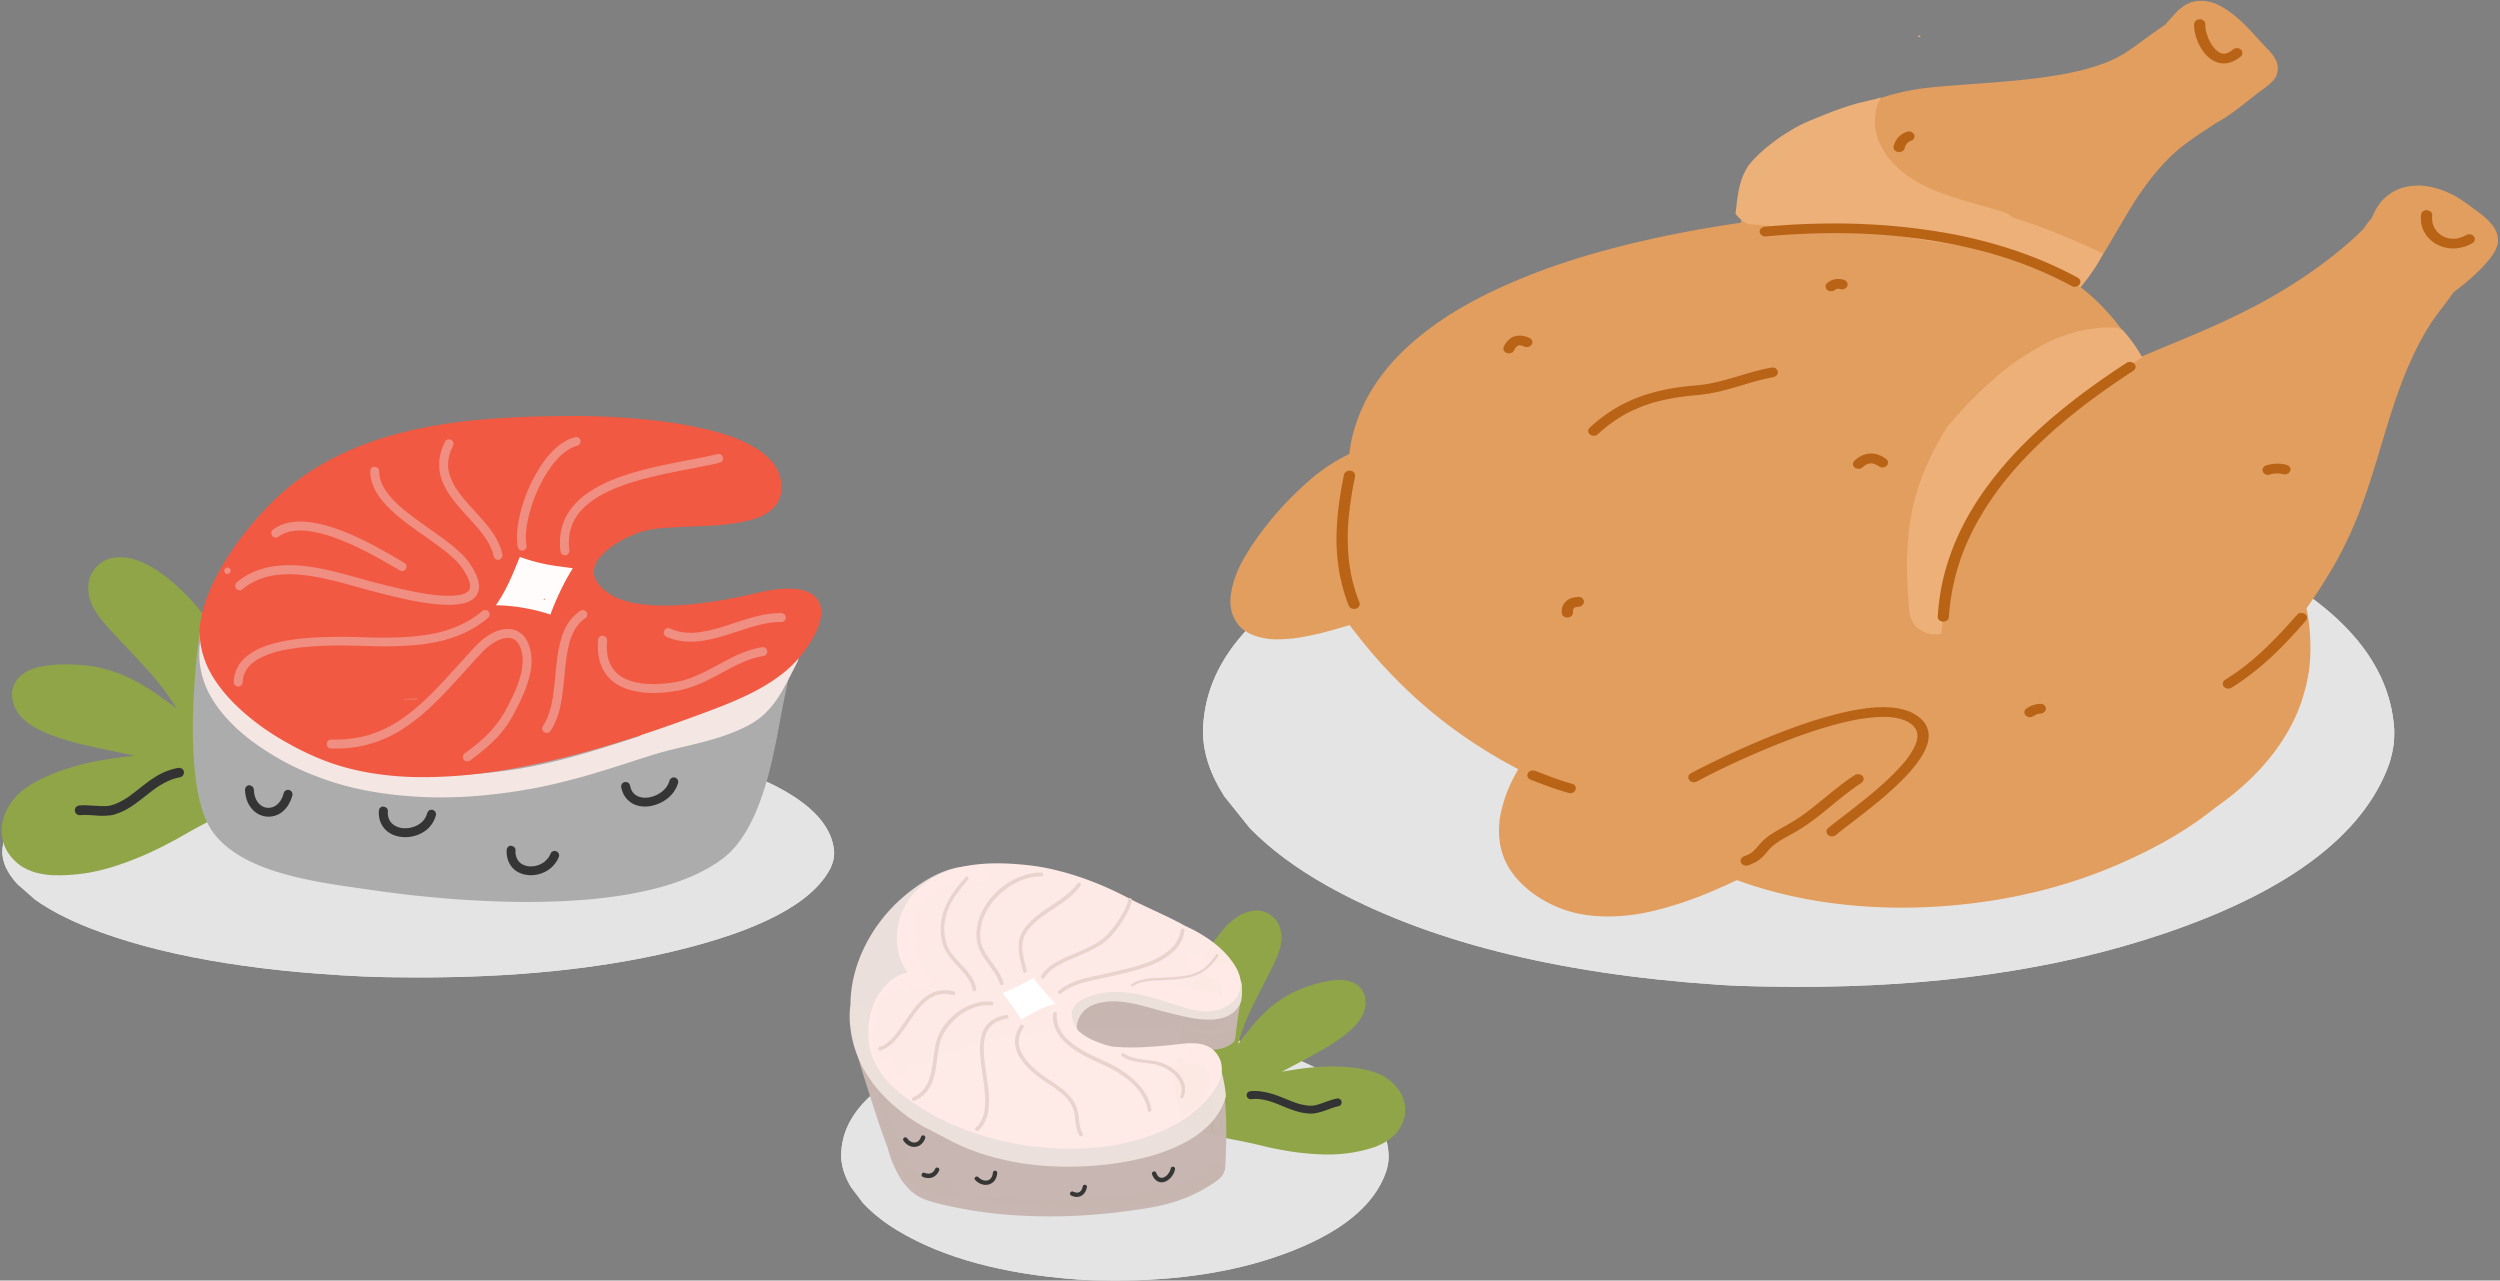
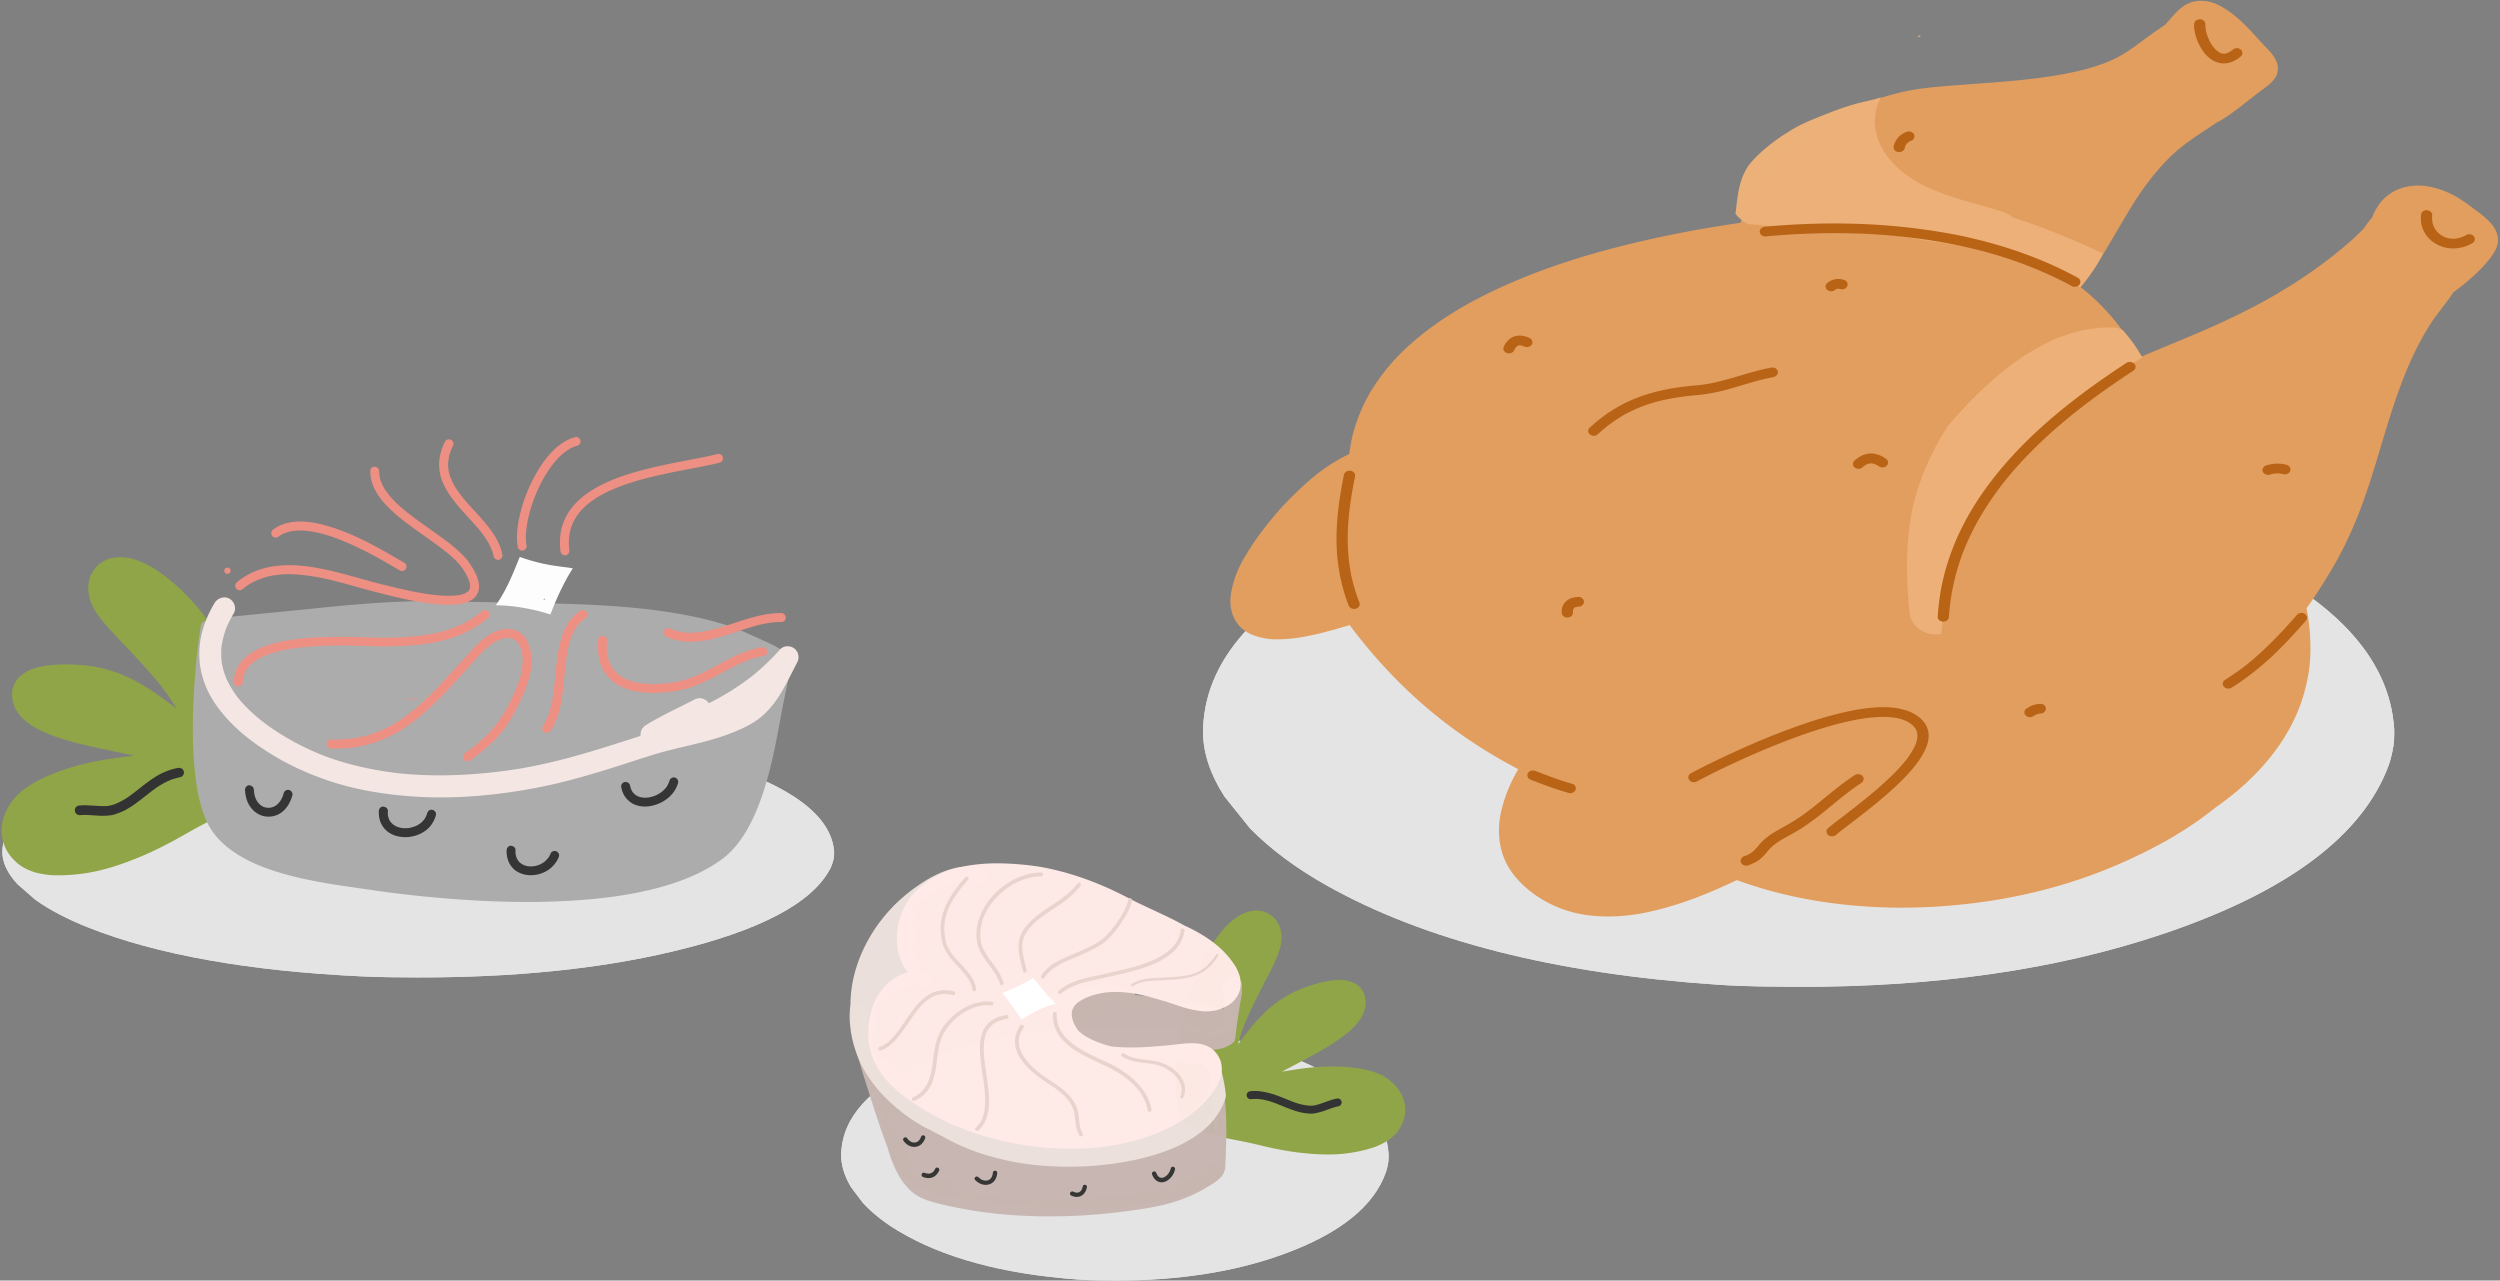
<svg xmlns="http://www.w3.org/2000/svg" width="1064" height="545" fill="none">
  <rect width="100%" height="100%" fill="#808080" stroke="none" />
  <path d="M178.025 308c-50.125.348-91.874 5.564-125.149 15.698-33.308 10.134-50.94 22.802-51.852 38.153-.294 4.968 2.15 9.786 6.322 14.357l7.594 6.656c6.029 4.322 13.656 8.346 22.977 12.022 29.006 11.426 67.691 18.381 116.089 20.666 8.049.398 15.937.398 23.661.447 40.869.05 77.045-3.576 108.495-11.028 37.153-8.793 59.576-20.616 67.235-35.371.912-1.838 1.369-3.974 1.369-3.974.293-1.291.228-3.328.228-3.328-1.271-15.301-18.544-28.068-51.82-38.302-33.275-10.233-74.992-15.549-125.149-15.996Z" fill="#E4E4E4" />
  <path d="M178.025 308c-50.125.348-91.874 5.564-125.149 15.698-33.308 10.134-50.94 22.802-51.852 38.153-.294 4.968 2.15 9.786 6.322 14.357l7.594 6.656c6.029 4.322 13.656 8.346 22.977 12.022 29.006 11.426 67.691 18.381 116.089 20.666 8.049.398 15.937.398 23.661.447 40.869.05 77.045-3.576 108.495-11.028 37.153-8.793 59.576-20.616 67.235-35.371.912-1.838 1.369-3.974 1.369-3.974.293-1.291.228-3.328.228-3.328-1.271-15.301-18.544-28.068-51.82-38.302-33.275-10.233-74.992-15.549-125.149-15.996ZM474.516 437c-32.991.348-60.47 5.564-82.372 15.698-21.923 10.134-33.528 22.802-34.128 38.153-.193 4.968 1.415 9.786 4.161 14.357l4.998 6.656c3.969 4.322 8.988 8.346 15.123 12.022 19.092 11.426 44.554 18.381 76.409 20.666 5.298.398 10.49.398 15.574.447 26.899.05 50.71-3.576 71.41-11.028 24.454-8.793 39.213-20.616 44.254-35.371.6-1.838.901-3.974.901-3.974.193-1.291.15-3.328.15-3.328-.837-15.301-12.206-28.068-34.107-38.302-21.902-10.233-49.359-15.549-82.373-15.996Z" fill="#E4E4E4" />
  <path d="M474.516 437c-32.991.348-60.47 5.564-82.372 15.698-21.923 10.134-33.528 22.802-34.128 38.153-.193 4.968 1.415 9.786 4.161 14.357l4.998 6.656c3.969 4.322 8.988 8.346 15.123 12.022 19.092 11.426 44.554 18.381 76.409 20.666 5.298.398 10.49.398 15.574.447 26.899.05 50.71-3.576 71.41-11.028 24.454-8.793 39.213-20.616 44.254-35.371.6-1.838.901-3.974.901-3.974.193-1.291.15-3.328.15-3.328-.837-15.301-12.206-28.068-34.107-38.302-21.902-10.233-49.359-15.549-82.373-15.996ZM765.536 200c-71.789.708-131.582 11.334-179.239 31.978-47.704 20.644-72.956 46.449-74.263 77.718-.42 10.119 3.081 19.935 9.055 29.245l10.876 13.561c8.635 8.804 19.558 17 32.907 24.489 41.543 23.275 96.948 37.442 166.263 42.097 11.529.81 22.825.81 33.887.911 58.533.101 110.344-7.286 155.388-22.465 53.21-17.912 85.32-41.997 96.29-72.052 1.31-3.744 1.96-8.095 1.96-8.095.42-2.631.33-6.78.33-6.78-1.82-31.169-26.56-57.176-74.22-78.022-47.652-20.846-107.398-31.674-179.234-32.585Z" fill="#E4E4E4" />
  <path d="M765.536 200c-71.789.708-131.582 11.334-179.239 31.978-47.704 20.644-72.956 46.449-74.263 77.718-.42 10.119 3.081 19.935 9.055 29.245l10.876 13.561c8.635 8.804 19.558 17 32.907 24.489 41.543 23.275 96.948 37.442 166.263 42.097 11.529.81 22.825.81 33.887.911 58.533.101 110.344-7.286 155.388-22.465 53.21-17.912 85.32-41.997 96.29-72.052 1.31-3.744 1.96-8.095 1.96-8.095.42-2.631.33-6.78.33-6.78-1.82-31.169-26.56-57.176-74.22-78.022-47.652-20.846-107.398-31.674-179.234-32.585Z" fill="#E4E4E4" />
  <path d="M113.844 328.822c.178-.623.356-1.29.356-1.958.311-7.874-1.914-15.571-4.761-22.823-1.513-3.782-3.203-7.519-4.894-11.211-1.646-3.56-3.248-7.074-5.027-10.589-7.741-15.304-18.33-29.764-32.7-39.462-.445-.312-.89-.579-1.379-.89-2.581-1.646-5.428-2.892-8.32-3.826-3.248-1.068-6.629-1.113-9.966-.49-.4.089-.845.267-1.245.445-1.068.445-1.869.757-2.803 1.424a13.736 13.736 0 0 0-4.182 4.849c-1.691 3.381-1.691 7.252-.623 10.811.934 3.159 2.803 6.006 4.805 8.542 2.091 2.625 4.315 5.028 6.584 7.43 6.184 6.585 12.502 13.036 18.241 20.065 2.447 3.159 4.761 6.407 6.896 9.788.134.222.267.489.4.712-5.917-4.494-11.923-8.898-18.552-12.324a61.508 61.508 0 0 0-14.681-5.25c-2.803-.623-5.695-.89-8.587-1.112-5.828-.401-11.923-.267-17.618 1.157-2.892.711-5.561 2.091-7.697 4.182-1.156 1.112-2.135 2.891-2.58 4.449-.578 2.002-.4 3.781-.045 5.828.267 1.512 1.068 3.025 1.869 4.315.8 1.29 1.913 2.492 3.025 3.515 2.358 2.136 5.206 3.737 8.098 5.027 6.895 3.115 14.236 4.939 21.577 6.54 2.981.668 17.218 3.648 17.262 3.648-4.049.445-8.053.979-12.057 1.602-8.497 1.379-16.906 3.559-24.825 6.985-3.915 1.691-7.741 3.782-11.078 6.451-3.381 2.669-5.962 6.407-7.474 10.411-1.29 3.336-1.513 7.252-.623 10.722 1.023 4.226 3.56 7.518 6.896 10.188 1.557 1.201 3.47 2.091 5.294 2.803 2.091.845 4.45 1.201 6.629 1.512 2.047.267 4.182.267 6.229.223 2.669-.045 5.383-.267 8.008-.579 8.987-1.067 17.796-4.093 26.071-7.563 3.915-1.646 7.741-3.515 11.523-5.517 3.959-2.046 7.741-4.315 11.656-6.451 4.627-2.535 9.387-4.76 14.014-7.34 4.939-2.714 9.877-5.784 13.926-9.699 1.913-1.691 2.891-4.093 2.358-6.54Z" fill="#90A548" />
  <path d="M75.715 326.82c-2.18.4-4.271 1.112-6.273 2.002-1.87.845-3.604 1.913-5.25 3.07-3.248 2.269-6.228 4.894-9.476 7.207-1.958 1.335-4.004 2.491-6.23 3.292-.844.267-1.645.49-2.535.623-4.004.312-7.963-.534-11.967-.222-.534.044-1.024.133-1.47.534-.4.356-.666.889-.666 1.468 0 .534.178 1.068.534 1.468.356.356.934.712 1.468.667 2.936-.267 5.873.134 8.809.267 1.424.045 2.847 0 4.27-.178 1.558-.178 2.982-.756 4.406-1.334 2.89-1.157 5.472-2.981 7.919-4.85 2.447-1.824 4.76-3.781 7.252-5.561 2.046-1.379 4.182-2.58 6.54-3.515 1.2-.4 2.402-.712 3.648-.979 1.112-.222 1.779-1.379 1.557-2.446-.133-.534-.445-.935-.845-1.246-.49-.223-1.068-.356-1.691-.267Zm-2.402 4.849c-.045 0-.09.045-.178.045.044 0 .178-.045.178-.045Zm-6.852 3.648c-.133.089-.267.178-.356.267.134-.089.356-.267.356-.267Z" fill="#333" />
  <path d="M502.566 474.649c-.271-.454-.543-.908-.703-1.463-2.002-6.162-2.019-12.723-1.441-19.091.329-3.345.82-6.65 1.351-9.944.5-3.174.961-6.357 1.582-9.5 2.629-13.822 7.707-27.669 16.8-38.574.303-.352.556-.674.859-1.026 1.636-1.902 3.625-3.5 5.694-4.907 2.321-1.557 4.973-2.388 7.745-2.674.343.001.726.011 1.099.063.957.112 1.672.164 2.528.509a10.984 10.984 0 0 1 4.378 2.861c2.122 2.292 2.982 5.337 2.946 8.371-.036 2.691-.838 5.36-1.851 7.847-1.023 2.527-2.278 4.953-3.492 7.39-3.38 6.604-6.911 13.127-9.798 19.984a86.209 86.209 0 0 0-3.204 9.306l-.162.644c3.638-4.91 7.377-9.71 11.83-13.943 3.1-2.947 6.643-5.439 10.376-7.497 2.079-1.104 4.318-1.996 6.496-2.818 4.529-1.643 9.359-2.954 14.156-3.115 2.419-.075 4.867.413 7.022 1.557 1.167.637 2.374 1.799 3.037 2.909.914 1.473 1.203 2.874 1.371 4.588.159 1.24-.146 2.62-.492 3.818a14.133 14.133 0 0 1-1.559 3.464c-1.375 2.224-3.264 4.105-5.232 5.794-4.745 4.031-10.113 7.134-15.532 10.096-2.189 1.205-12.773 6.806-12.773 6.806 3.307-.537 6.574-1.085 9.89-1.491 7.026-.842 14.142-1.018 21.164-.147 3.446.441 6.972 1.244 10.194 2.571 3.262 1.337 6.14 3.691 8.26 6.497 1.769 2.332 2.841 5.388 2.956 8.331.134 3.548-1.103 6.75-3.154 9.618-.93 1.308-2.283 2.424-3.565 3.429-1.444 1.136-3.239 1.969-4.884 2.711-1.543.682-3.247 1.152-4.861 1.602-2.117.58-4.285 1.019-6.472 1.367-7.33 1.195-14.948.816-22.313-.056-3.456-.4-6.901-1.012-10.327-1.705-3.586-.733-7.121-1.667-10.657-2.431-4.221-.936-8.502-1.63-12.713-2.606-4.503-1.007-9.106-2.297-13.183-4.482-1.913-.911-3.199-2.607-3.366-4.663Z" fill="#90A548" />
  <path d="M532.186 464.421c-.484.049-.928.28-1.231.632a1.714 1.714 0 0 0-.375 1.148c.068.918.863 1.675 1.78 1.606 1.048-.078 2.046-.126 3.104-.074 2.056.176 4 .623 5.934 1.283 2.366.811 4.632 1.854 6.978 2.745 2.387.902 4.834 1.734 7.373 2.031 1.249.144 2.549.258 3.759.048a27.95 27.95 0 0 0 3.428-.849c2.289-.751 4.509-1.734 6.898-2.203.403-.07.807-.482.989-.864.183-.383.214-.847.104-1.26-.15-.424-.442-.797-.865-.989-.412-.233-.816-.163-1.259-.104-3.206.649-6.173 2.215-9.389 2.903-.716.12-1.401.118-2.127.107-1.934-.146-3.838-.583-5.661-1.171-3.072-1.075-6.022-2.462-9.103-3.496-1.581-.527-3.183-.974-4.875-1.23a17.843 17.843 0 0 0-5.462-.263Zm3.026 3.292s.081.02.132-.01c-.041-.01-.132.01-.132.01Zm6.226 1.313s.242.061.352.131c-.11-.07-.352-.131-.352-.131Z" fill="#333" />
  <path d="M230.645 256.712c-6.12-.122-46.003-.835-47.036-.857-3.942-.042-8.052.022-12.617.21-13.705.514-27.177 1.836-40.869 3.272 0 0-35.84 3.512-40.533 4.064-.648.075-1.232.563-1.466 1.26-.2-.101-.363-.128-.556-.177l-.133-.006c-.982-.03-1.79.704-1.946 1.732-1.359 8.505-2.325 17.662-2.92 28.002-.764 13.14-.652 23.95.35 34.039.564 5.615 1.42 10.393 2.615 14.642.652 2.301 1.366 4.328 2.19 6.206.813 1.826 1.894 3.664 3.173 5.417 1.308 1.776 2.964 3.576 5.13 5.428 1.74 1.496 3.79 2.944 6.237 4.408 4.279 2.524 9.238 4.677 15.212 6.565 4.781 1.521 10.113 2.85 16.758 4.131 4.957.965 9.883 1.723 15.798 2.564 0 0 10.109 1.477 13.266 1.906 4.695.637 9.566 1.219 14.481 1.742 11.36 1.201 22.603 1.998 33.464 2.38 1.646.058 3.263.095 4.909.154 10.919.24 21.048-.003 30.89-.728 12.585-.919 23.483-2.656 33.24-5.27 10.896-2.925 19.61-6.801 26.654-11.895 3.917-2.806 7.325-6.669 10.428-11.803 2.684-4.436 5.054-9.693 7.195-16.077 3.786-11.21 5.954-23.144 7.86-33.716.472-2.715 2.771-13.639 3.011-14.971.262-1.361.573-2.915.691-4.518.121-1.419.046-2.569-.219-3.584a7.307 7.307 0 0 0-1.652-3.121c-.734-.809-1.645-1.564-2.955-2.336-1.399-.837-2.855-1.532-4.593-2.342-1.396-.653-6.252-2.822-6.252-2.822-2.362-1.082-4.805-2.177-7.275-3.11a93.992 93.992 0 0 0-7.77-2.557c-5.171-1.486-10.864-2.758-17.403-3.871-10.963-1.871-22.846-3.043-38.567-3.771-5.694-.268-18.79-.59-18.79-.59Zm-62.5 3.26.318.003.184-.003c-.523.03-1.077.037-1.6.067.339-.027.708-.032 1.098-.067Z" fill="#ACACAC" />
  <path opacity=".98" d="M91.242 256.751c-3 5.119-5.291 10.707-6.081 16.615-.702 5.286-.29 10.608 1.33 15.715 1.508 4.887 4.145 9.411 7.307 13.405 3.403 4.351 7.382 8.163 11.724 11.602 4.611 3.633 9.57 6.79 14.664 9.635 5.756 3.19 11.814 5.778 18.021 7.973 12.444 4.411 25.558 6.526 38.705 7.341 13.044.831 26.155.068 39.104-1.727a225.08 225.08 0 0 0 20.633-3.819c7.158-1.678 14.259-3.717 21.262-5.872 6.93-2.118 13.798-4.463 20.676-6.573 5.945-1.831 12.061-3.081 18.106-4.611 6.229-1.532 12.389-3.344 18.234-5.978 2.589-1.172 5.132-2.469 7.434-4.124 2.565-1.829 4.748-4.073 6.685-6.542 4.264-5.476 7.047-11.802 10.262-17.905.956-1.814.622-4.112-.844-5.545-1.773-1.703-4.873-1.771-6.529.127a100.776 100.776 0 0 1-11.385 10.924 109.315 109.315 0 0 1-18.861 11.912c-.634-1.009-1.699-1.74-2.854-2.034-1.207-.286-2.355-.027-3.454.542-6.85 3.637-13.995 6.739-20.558 10.858-1.537.981-2.398 2.727-2.196 4.518-1.257.408-2.564.825-3.821 1.233-8.118 2.621-16.267 5.22-24.494 7.489-7.969 2.227-16.003 4.043-24.161 5.402-16.061 2.495-32.365 3.442-48.568 1.998-11.433-1.164-22.743-3.561-33.513-7.575a112.265 112.265 0 0 1-24.291-13.089c-4.489-3.363-8.717-7.083-12.304-11.432a44.304 44.304 0 0 1-4.99-8.064c-.923-2.179-1.618-4.42-2.033-6.732-.318-2.195-.37-4.378-.246-6.616.339-2.721.98-5.357 1.89-7.982a46.2 46.2 0 0 1 3.375-6.762c1.269-2.18.284-5.088-1.858-6.284a4.686 4.686 0 0 0-2.066-.547c-1.785.069-3.411.984-4.305 2.524Z" fill="#F5E8E4" />
-   <path d="M251.799 177.125c-.952-.009-1.934-.04-2.886-.049-4.975-.065-9.985-.018-14.7.062-7.378.102-14.201.38-20.793.781-15.484.951-28.941 2.878-41.12 5.873-14.364 3.548-27.127 8.72-37.986 15.415-6.045 3.722-11.609 7.976-16.578 12.664-4.765 4.471-9.468 9.672-13.927 15.416-5.106 6.506-9.382 13.251-12.728 20.035-3.625 7.356-5.734 14.447-6.212 20.992-.025.348.032.708.14 1.061.015 1.107.06 2.235.187 3.378.231 2.314.804 4.785 1.788 7.694 1.591 4.583 4.207 9.138 8.125 13.91 3.303 4.05 7.387 8.031 12.483 12.064 4.313 3.416 9.036 6.584 14.45 9.616 4.842 2.752 9.761 5.15 14.636 7.104 10.665 4.348 23.046 6.841 36.825 7.478l3.345.109c5.802.119 11.895-.097 18.655-.604 7.04-.576 14.34-1.511 22.306-2.92 13.413-2.369 27.756-5.887 43.835-10.788 11.464-3.515 23.87-7.76 39.091-13.423 6.086-2.276 12.583-4.801 18.901-7.958 6.977-3.498 12.563-7.28 17.073-11.526 2.462-2.315 4.662-4.957 6.789-8.064 2.214-3.226 3.79-6.141 4.85-8.974.898-2.36 2.58-8.301-1.179-12.227-2.306-2.411-5.851-3.624-10.855-3.71-.318-.003-.665-.028-1.004-.001-2.531.027-5.184.285-8.144.776-1.981.337-3.945.778-5.879 1.24l-1.759.408c-11.55 2.631-21.794 4.16-31.381 4.661-2.596.117-4.942.142-7.194.099-4.554-.078-8.59-.554-12.357-1.336-2.91-.705-5.424-1.578-7.661-2.706-1.532-.842-2.904-1.842-4.248-3.004a24.982 24.982 0 0 1-2.55-2.954c-.43-.724-.78-1.435-1.056-2.184a10.093 10.093 0 0 1-.359-1.951c.006-.635.072-1.226.181-1.877.196-.77.482-1.475.862-2.248.598-1.071 1.337-2.085 2.26-3.101 1.586-1.675 3.483-3.214 5.801-4.766 3.483-2.21 7.295-3.997 11.336-5.344 2.344-.712 4.694-1.054 6.484-1.256 3.036-.344 6.259-.507 8.855-.623l-.215-.02c1.446-.042 11.551-.439 15.157-.688 4.364-.289 9.443-.743 14.43-1.948 3.155-.759 7.698-2.106 10.918-5.147a11.801 11.801 0 0 0 3.072-4.654c.533-1.484.752-3.287.688-5.205-.04-.76-.082-1.704-.279-2.624-.152-.794-.384-1.603-.782-2.623-.476-1.352-1.278-2.758-2.383-4.248-.872-1.183-1.981-2.356-3.594-3.714-1.195-1.054-2.588-2.023-4.277-3.026-7.724-4.624-16.782-6.979-24.65-8.649-8.06-1.719-16.726-2.921-27.313-3.742-5.734-.526-11.642-.813-17.474-.954Zm-31.778 5.33.133.006c-1.416.063-2.78.119-4.115.197 1.283-.07 2.618-.147 3.931-.195l.051-.008Z" fill="#F15942" />
  <path d="M172.028 297.497c-.073.038-.138.127-.212.165 1.853.026 3.728.023 5.572-.003.117-.097.225-.246.342-.344-1.866.055-5.702.182-5.702.182Z" fill="#EF8F83" />
  <path opacity=".98" d="M214.344 252.273c-1.008 1.822-2.097 3.63-3.336 5.33.318.003.605-.016.901.017 3.684.082 7.334.46 10.974 1.104a81.347 81.347 0 0 1 11.374 2.81c1.545-4.125 3.282-8.2 5.301-12.162a83.336 83.336 0 0 1 4.236-7.504c-2.604-.437-5.205-.689-7.83-1.095a71.737 71.737 0 0 1-9.045-1.935 78.108 78.108 0 0 1-5.7-1.825c-2.121 5.165-4.13 10.366-6.875 15.26Zm16.813 2.802a8.28 8.28 0 0 1 .823-.314 3.98 3.98 0 0 0-.061.458 37.638 37.638 0 0 1-.762-.144Z" fill="#fff" />
  <path opacity=".98" d="M95.98 241.852c-.285.204-.464.575-.52.9-.078.673.472 1.485 1.188 1.504.369-.005.678-.053.985-.286.285-.203.464-.575.519-.9.079-.673-.471-1.485-1.187-1.504-.37.005-.678.053-.985.286ZM305.605 193.187c-5.723 1.4-11.51 2.387-17.324 3.538-6.837 1.363-13.658 2.83-20.33 4.907-6.298 1.939-12.499 4.497-17.93 8.254-4.854 3.403-8.951 8.086-10.666 13.822-1.102 3.58-1.257 7.301-.807 11.007.132 1.009 1.145 1.748 2.155 1.616a1.95 1.95 0 0 0 1.616-2.155c-.116-.906-.18-1.82-.223-2.764-.004-1.875.177-3.752.602-5.588a21.329 21.329 0 0 1 1.912-4.816 24.027 24.027 0 0 1 3.574-4.654c1.965-1.946 4.194-3.563 6.507-4.982 5.49-3.213 11.593-5.385 17.687-7.107-.155.024-.301.1-.456.124 6.073-1.693 12.232-3.002 18.407-4.209 5.255-1.01 10.548-1.946 15.763-3.214.507-.132.904-.3 1.229-.747.305-.418.438-.914.357-1.429-.051-.494-.33-.926-.747-1.23a2.173 2.173 0 0 0-1.12-.405l-.206.032Zm-50.423 17.949c-.147.076-.264.173-.388.219.124-.046.388-.219.388-.219Zm-12.348 14.376c-.014.082-.049.193-.063.274.036-.111.063-.274.063-.274ZM244.957 186.016c-1.574.405-2.99.971-4.396 1.772a23.027 23.027 0 0 0-4.142 3.054c-2.799 2.525-5.119 5.583-7.075 8.768a65.202 65.202 0 0 0-8.652 22.274 39.91 39.91 0 0 0-.654 5.595c-.072 1.728-.003 3.513.294 5.236.183 1.001 1.124 1.778 2.155 1.616 1.009-.132 1.799-1.154 1.616-2.155-.184-1.001-.272-2.07-.301-3.095-.002-3.38.557-6.716 1.36-10.011a64.94 64.94 0 0 1 6.199-15.524c1.845-3.221 3.98-6.276 6.571-8.954a24.498 24.498 0 0 1 4.343-3.455 17.745 17.745 0 0 1 3.088-1.356c.052-.008.103-.016.125-.046.507-.132.904-.3 1.23-.747.304-.418.437-.914.356-1.43a1.9 1.9 0 0 0-.747-1.229 2.158 2.158 0 0 0-1.12-.405c-.022.03-.125.046-.25.092Zm-7.126 8.777c-.022.029-.043.059-.095.067.022-.03.095-.067.095-.067ZM190.329 187.115c-.491.235-.782.571-1.027 1.032a24.125 24.125 0 0 0-1.988 5.673c-.389 1.725-.483 3.483-.363 5.26.193 3.244 1.343 6.365 2.946 9.177 3.426 6.011 8.532 10.782 13.017 15.967 1.709 1.977 3.332 4.073 4.692 6.342.877 1.552 1.63 3.15 2.163 4.863.116.404.181.816.297 1.221.213 1.022 1.094 1.756 2.155 1.616.979-.154 1.8-1.154 1.616-2.155-1.196-5.94-4.924-10.847-8.845-15.302-3.989-4.551-8.431-8.792-11.551-14.033-.848-1.531-1.6-3.129-2.125-4.79a16.131 16.131 0 0 1-.601-3.999c-.004-1.372.176-2.747.489-4.117.4-1.489.971-2.899 1.653-4.273.46-.944-.147-2.116-1.074-2.473-.223-.07-.445-.141-.681-.131-.244-.04-.502 0-.773.122ZM158.334 198.95c-.38.271-.72.8-.72 1.302-.004.819-.007 1.638.122 2.463.108.854.319 1.693.56 2.553.44 1.462 1.049 2.819 1.813 4.152 1.836 3.118 4.256 5.749 6.88 8.163 2.81 2.596 5.838 4.894 8.94 7.154 3.16 2.303 6.356 4.495 9.517 6.798 2.893 2.108 5.801 4.319 8.36 6.822.786.801 1.52 1.61 2.241 2.5a28.197 28.197 0 0 1 1.996 2.962c.666 1.216 1.311 2.461 1.735 3.821.171.58.238 1.177.305 1.774-.003.318-.057.643-.09.939-.071.222-.171.423-.242.645l-.435.596c-.255.225-.54.428-.825.632a8.638 8.638 0 0 1-1.71.717c-1.647.443-3.342.577-5.024.63.052-.008.103-.016.133.006a5.984 5.984 0 0 1-.502-.001c.103-.016.185-.002.288-.019-5.298.066-10.66-.783-15.84-1.818-4.166-.799-8.291-1.842-12.408-2.833-.355-.076-.74-.174-1.096-.251-8.938-2.267-17.687-5.173-26.743-6.841-8.923-1.663-18.479-2.144-27.043 1.339-2.782 1.123-5.409 2.724-7.722 4.645-.795.653-.978 1.844-.347 2.669.602.803 1.874 1 2.669.347a30.728 30.728 0 0 1 3.494-2.476 30.86 30.86 0 0 1 6.339-2.685c2.963-.808 6.02-1.183 9.096-1.269 7.173-.07 14.284 1.323 21.186 3.066 4.347 1.113 8.689 2.36 13.023 3.554 2.815.773 5.673 1.487 8.532 2.2 4.642 1.147 9.277 2.241 13.967 3.011 2.715.471 5.465.832 8.191 1.038 2.563.179 5.162.246 7.734-.025a19.065 19.065 0 0 0 3.378-.689c.985-.287 1.864-.741 2.735-1.248 1.683-1.056 2.772-2.865 3.018-4.831.126-1.05 0-2.192-.265-3.207-.344-1.345-.863-2.637-1.508-3.883a35.183 35.183 0 0 0-2.687-4.332c-.969-1.3-2.078-2.473-3.259-3.608-2.529-2.481-5.348-4.627-8.181-6.691-3.131-2.282-6.357-4.496-9.518-6.799-3.518-2.564-7.023-5.209-10.143-8.258-1.788-1.806-3.439-3.739-4.782-5.905a20.177 20.177 0 0 1-1.63-3.652 15.786 15.786 0 0 1-.485-3.093.623.623 0 0 0-.011-.236c.001-.502-.072-.966-.403-1.39a1.887 1.887 0 0 0-1.301-.72.28.28 0 0 1-.163-.027c-.385-.098-.811.048-1.169.289Zm9.711 14.427c.06.043.128.138.187.182-.067-.095-.187-.182-.187-.182Zm.247.225c.03.022.089.065.098.117-.03-.022-.098-.117-.098-.117Zm25.267 24.53c.06.043.098.116.157.16-.059-.044-.157-.16-.157-.16Zm-71.182 6.154c-.052.008-.082-.014-.133-.006a.53.53 0 0 1 .133.006Zm69.217 9.26.052-.008-.052.008Z" fill="#EF8F83" />
  <path opacity=".98" d="M123.062 222.417a17.108 17.108 0 0 0-6.874 2.98c-.825.632-.948 1.866-.347 2.669.661.847 1.836.927 2.669.347.328-.263.665-.474 1.001-.685.945-.545 1.965-.942 2.994-1.289 1.595-.435 3.231-.612 4.861-.657 3.063-.005 6.125.491 9.146 1.232 4.733 1.211 9.296 3.03 13.759 5.05 4.293 1.941 8.471 4.164 12.584 6.476 2.38 1.369 4.731 2.717 7.089 4.116.44.275.892.468 1.43.357.493-.051.925-.33 1.229-.748.304-.417.459-.943.357-1.429-.043-.442-.317-1.007-.748-1.229-6.078-3.562-12.186-7.146-18.553-10.187-3.714-1.794-7.559-3.409-11.459-4.698-3.737-1.263-7.639-2.235-11.556-2.623a34.359 34.359 0 0 0-2.319-.138c-1.72-.021-3.527.078-5.263.456Zm39.673 16.036.12.087-.12-.087Zm.141.057c.09.065.231.122.32.188a1.732 1.732 0 0 1-.32-.188ZM205.289 260.058a50.857 50.857 0 0 1-5.657 4.004c-3.441 1.966-7.088 3.463-10.873 4.585.154-.024.301-.1.455-.124-7.711 2.187-15.762 2.711-23.768 2.859.155-.025.318.003.502 0-3.475.07-6.952-.044-10.4-.137-1.617-.037-3.211-.103-4.828-.14-6.651-.145-13.322-.075-19.949.437-6.362.523-12.813 1.483-18.81 3.824-4.904 1.905-9.627 5.128-11.579 10.188a14.298 14.298 0 0 0-.905 4.5c-.023 1.033.603 1.991 1.704 2.109.968.112 2.065-.641 2.109-1.704.056-.828.14-1.633.328-2.455.261-.86.582-1.676.985-2.478.518-.9 1.135-1.684 1.863-2.432.961-.943 2.049-1.748 3.227-2.487 2.372-1.376 4.994-2.342 7.596-3.094 3.698-1.002 7.461-1.593 11.278-2.007 4.156-.441 8.323-.646 12.506-.748-.184.002-.317-.003-.502-.001 5.925-.111 11.868.066 17.811.242 2.281.065 4.584.099 6.879.082 5.187-.101 10.357-.305 15.507-.981 4.78-.671 9.517-1.784 14.024-3.521a46.573 46.573 0 0 0 12.863-7.565c.795-.653.978-1.843.347-2.669-.361-.445-.933-.725-1.486-.717-.472.021-.877.137-1.227.43Zm-88.095 17.523c-.125.046-.25.092-.383.087.133.005.383-.087.383-.087Zm-7.229 2.904c-.074.038-.169.106-.242.144.073-.038.242-.144.242-.144ZM215.656 267.701c-1.682.053-3.299.518-4.862 1.159-1.761.725-3.392 1.774-4.875 2.931-1.672 1.292-3.171 2.848-4.618 4.395-1.542 1.616-10.424 11.487-13.457 14.709l-3.471 3.635.022-.03c-5.088 5.103-10.564 9.924-16.771 13.618-3.537 2.034-7.241 3.671-11.129 4.81-4.051 1.111-8.183 1.707-12.388 1.838-.973.021-1.977.02-2.959-.011-.502 0-.966.073-1.389.403a1.887 1.887 0 0 0-.72 1.302c-.113.968.641 2.065 1.674 2.087 4.755.178 9.532-.175 14.167-1.272a52.047 52.047 0 0 0 12.181-4.5c7.664-4.002 14.19-9.701 20.232-15.799 3.187-3.246 6.277-6.61 9.338-9.995 3.06-3.385 6.061-6.814 9.248-10.061a26.714 26.714 0 0 1 4.607-3.628 20.438 20.438 0 0 1 3.308-1.47 10.79 10.79 0 0 1 2.217-.348c.531.023 1.041.075 1.559.178.415.12.808.27 1.21.471.379.231.707.47 1.022.79.382.415.742.861 1.029 1.344.439.776.753 1.598 1.015 2.428.373 1.368.562 2.738.604 4.184-.008 2.14-.332 4.277-.828 6.336-1.494 5.622-4.123 10.92-6.924 15.954-1.975 3.4-4.346 6.466-7.097 9.301-3.035 3.038-6.393 5.704-9.857 8.202-.855.609-.948 1.865-.347 2.669.661.847 1.836.927 2.669.347 4.194-3.062 8.223-6.335 11.771-10.14a44.086 44.086 0 0 0 4.677-6.042c1.38-2.144 2.581-4.419 3.731-6.686 2.386-4.653 4.474-9.523 5.488-14.673.49-2.427.647-4.961.34-7.421-.126-1.142-.386-2.29-.718-3.4a15.844 15.844 0 0 0-1.115-2.73c-.439-.776-.891-1.471-1.52-2.112-.697-.735-1.442-1.279-2.312-1.776-1.242-.676-2.633-.96-4.036-.977-.266-.012-.502-.001-.716-.02Zm-9.872 9.287c-.043.06-.116.097-.16.157a.655.655 0 0 0 .16-.157Zm16.647 4.095.024.155c-.038-.073-.024-.155-.024-.155Zm-7.863 22.255-.087.12.087-.12Zm-58.095 9.62a1.108 1.108 0 0 0-.301.1.656.656 0 0 1 .301-.1ZM246.809 260.091c-1.411.934-2.628 2.102-3.725 3.357-1.11 1.337-2.004 2.877-2.765 4.422-.731 1.567-1.292 3.213-1.719 4.865-.498 1.874-.863 3.753-1.199 5.655-1.195 7.529-1.199 15.241-2.994 22.653-.596 2.259-1.385 4.469-2.485 6.543l-.78 1.258c-.579.857-.504 2.007.369 2.689.783.616 2.058.495 2.689-.37 3.588-5.237 4.717-11.673 5.436-17.86.776-6.328.983-12.751 2.513-18.986.561-2.148 1.314-4.247 2.401-6.239a20.091 20.091 0 0 1 2.355-3.169c.714-.667 1.458-1.312 2.299-1.84.864-.558.941-1.917.347-2.669a1.883 1.883 0 0 0-1.301-.72.289.289 0 0 1-.163-.027 2.44 2.44 0 0 0-1.278.438ZM254.574 272.183c-.357 4.123-.033 8.377 1.776 12.16.745 1.547 1.709 2.98 2.907 4.218a19.709 19.709 0 0 0 1.935 1.729c.724.574 1.564 1.049 2.375 1.503 1.45.828 3.045 1.397 4.623 1.862 1.823.506 3.672.85 5.579 1.052 3.998.403 8.032.192 11.987-.349 1.422-.197 2.865-.423 4.241-.745 1.707-.4 3.375-.873 4.998-1.471 3.129-1.098 6.141-2.601 9.072-4.117 5.634-2.971 11.139-6.264 17.276-8.046 1.191-.319 2.361-.608 3.576-.773 1.031-.162 1.778-1.124 1.616-2.155-.132-1.009-1.124-1.778-2.155-1.616-3.011.499-5.958 1.411-8.813 2.572-2.781 1.123-5.441 2.517-8.071 3.934-5.311 2.84-10.62 5.865-16.456 7.547-2.073.59-4.187.921-6.308 1.201a59.36 59.36 0 0 1-5.713.448c-3.055.057-6.128-.174-9.119-.893a23.633 23.633 0 0 1-4.808-1.86c-1.049-.627-2.033-1.344-2.879-2.189a16.312 16.312 0 0 1-1.916-2.445c-.59-1.07-1.026-2.163-1.388-3.295-.406-1.574-.605-3.18-.649-4.81-.021-.974.039-1.934.122-2.924.074-1.042-.603-1.992-1.705-2.109a.277.277 0 0 1-.162-.028c-.939-.09-1.859.609-1.941 1.599Zm3.686 2.96a.79.79 0 0 1-.019.214c.014-.081.019-.214.019-.214Z" fill="#EF8F83" />
  <path opacity=".98" d="M332.666 260.93c-2.325-.005-4.647.175-6.907.583-2.363.423-4.672 1.023-6.973 1.675-4.572 1.325-9.066 2.981-13.616 4.276-3.522.949-7.098 1.721-10.749 1.845-2.059.007-4.069-.18-6.046-.662a24.592 24.592 0 0 1-3.27-1.15c-.966-.43-2.095.117-2.473 1.074-.399.987.088 2.073 1.075 2.473 12.332 5.379 25.283-1.116 37.192-4.49-.155.024-.302.1-.456.124 3.638-1.047 7.369-1.843 11.153-1.962.236-.01.502.001.716.02.502 0 .966-.073 1.39-.403.401-.301.668-.792.72-1.301a1.965 1.965 0 0 0-.403-1.39c-.374-.364-.903-.703-1.353-.712Zm-.782 3.767Zm-26.31 2.651c-.125.046-.279.07-.404.116.155-.024.404-.116.404-.116Z" fill="#EF8F83" />
  <path opacity=".98" d="M106.14 334.167c-1.026.029-1.862.926-1.855 1.981.042 1.446.299 2.911.753 4.293.454 1.381 1.172 2.588 2.088 3.712 1.463 1.751 3.591 3.028 5.883 3.329 2.374.314 4.794-.251 6.737-1.665 2.441-1.783 3.894-4.467 4.689-7.312.267-.992-.456-2.067-1.441-2.282-1.044-.259-2.016.448-2.283 1.441-.119.415-.217.8-.367 1.193a12.132 12.132 0 0 1-1.223 2.305c-.399.485-.828.948-1.317 1.368-.423.331-.885.588-1.324.816a8.044 8.044 0 0 1-1.338.394c-.442.043-.914.065-1.364.056-.489-.082-.977-.164-1.451-.327a6.715 6.715 0 0 1-1.302-.72 12.255 12.255 0 0 1-1.181-1.135 10.154 10.154 0 0 1-.967-1.617 12.595 12.595 0 0 1-.682-2.323 15.642 15.642 0 0 1-.139-1.563c-.051-.995-.867-1.818-1.849-1.849-.016-.103-.067-.095-.067-.095Zm12.908 7.033-.13.178.13-.178ZM163.052 343.272c-.472.021-.972.205-1.306.601-.385.404-.497.87-.519 1.402-.053 1.513.138 3.068.652 4.492a9.785 9.785 0 0 0 2.411 3.583c2.079 1.972 4.932 2.818 7.723 2.934 1.411.07 2.832-.127 4.178-.47 1.376-.322 2.711-.901 3.94-1.649a11.394 11.394 0 0 0 3.179-2.796c1.038-1.299 1.755-2.784 2.213-4.414.266-.993-.457-2.068-1.441-2.283-1.045-.259-2.016.449-2.283 1.441-.093.252-.134.496-.226.749a12.764 12.764 0 0 1-.957 1.813c-.464.575-.98 1.158-1.542 1.616-.665.474-1.36.926-2.101 1.254-.843.343-1.725.614-2.645.811-.928.146-1.85.158-2.781.12a10.073 10.073 0 0 1-2.384-.551c-.593-.25-1.144-.56-1.672-.899-.396-.334-.792-.668-1.114-1.04a8.888 8.888 0 0 1-.778-1.251c-.184-.5-.346-1.029-.449-1.514-.105-.67-.107-1.357-.057-2.051.052-1.012-.918-1.81-1.87-1.819-.12-.087-.149-.109-.171-.079ZM217.477 359.924c-1.077.037-1.81.918-1.854 1.981-.04 1.432.135 2.884.611 4.235.439 1.278 1.17 2.405 2.091 3.396.794.852 1.852 1.531 2.928 1.996.594.25 1.24.492 1.869.631.659.161 1.302.218 1.974.298 1.256.093 2.501-.049 3.73-.295 1.251-.276 2.47-.757 3.59-1.356 2.337-1.264 4.271-3.417 5.315-5.851.214-.483.304-.92.142-1.449-.154-.477-.485-.901-.916-1.124-.431-.223-.971-.296-1.448-.142-.456.124-.953.493-1.124.916-.264.675-.639 1.315-1.022 1.903a14.988 14.988 0 0 1-1.564 1.645c-.635.496-1.338.897-2.049 1.246-.749.276-1.528.53-2.271.673-.803.1-1.563.14-2.39.085a8.113 8.113 0 0 1-1.947-.46c-.483-.215-.944-.46-1.413-.756-.366-.312-.702-.603-1.024-.975-.271-.38-.521-.789-.74-1.178-.214-.521-.354-1.079-.495-1.638-.097-.619-.091-1.254-.055-1.867.053-1.012-.918-1.81-1.87-1.819.014-.081-.016-.103-.068-.095ZM284.885 332.391c-.071.222-.142.445-.234.697-.264.675-.617 1.285-1.022 1.903a12.402 12.402 0 0 1-1.841 1.9 13.958 13.958 0 0 1-2.752 1.647c-.917.381-1.85.66-2.852.843-.854.108-1.665.156-2.522.079a10.183 10.183 0 0 1-1.836-.424c-.483-.215-.944-.46-1.383-.734-.336-.291-.702-.603-.995-.953a6.308 6.308 0 0 1-.793-1.354c-.252-.595-.401-1.205-.549-1.816-.214-1.023-1.431-1.545-2.394-1.288-.478.154-.901.485-1.124.916-.245.461-.275.941-.143 1.448.292 1.354.798 2.727 1.611 3.867a9.904 9.904 0 0 0 2.967 2.757c1.05.627 2.273 1.016 3.493 1.221 1.332.24 2.675.214 4.015.004 5.412-.85 10.572-4.485 12.069-9.923.267-.993-.456-2.067-1.441-2.283-.111-.035-.244-.04-.377-.046a2.053 2.053 0 0 0-1.897 1.539Z" fill="#333" />
  <path d="M1063.1 101.36c-.1-.791-.24-1.477-.5-2.23-.26-.75-.67-1.463-1.05-2.177-.59-1.053-1.53-2.028-2.39-2.936-.78-.806-1.6-1.543-2.45-2.244-1.75-1.47-3.7-2.728-5.49-4.128-3.42-2.632-7.23-4.977-11.45-6.553-1.73-.643-3.58-1.214-5.42-1.578-2.37-.487-4.76-.664-7.18-.46-2.35.2-4.45.706-6.57 1.557-2.01.813-3.81 2.034-5.37 3.387-1.6 1.388-2.86 3.112-3.89 4.865-.73 1.192-1.29 2.449-1.77 3.703a49.941 49.941 0 0 0-3.66 4.858c-1.78 1.739-3.57 3.477-5.4 5.113-11.279 9.927-24.179 18.795-39.459 27.037-9.03 4.762-18.82 9.338-29.89 13.949-2.6 1.071-16.547 6.862-20.563 8.592-1.256-2.242-2.551-4.449-3.964-6.618-5.611-8.642-12.6-16.661-21.104-23.259 1.732-2.219 3.498-4.681 5.412-7.561 3.637-5.41 7.024-11.261 10.033-16.377 2.437-4.136 5.178-8.831 8.005-13.288 5.319-8.041 10.676-14.704 16.621-20.073 2.84-2.56 6.01-4.853 9.41-7.187 1.45-.97 7.32-4.853 8.45-5.608.24-.11.47-.22.67-.33 2.36-1.304 4.51-2.811 6.65-4.352 3.95-2.866 7.69-6.002 11.59-8.936 2.89-2.147 6.49-4.555 6.96-8.051.16-1.28.14-2.004-.13-3.273-.23-.994-.77-1.876-1.27-2.793-.97-1.733-2.56-3.242-4-4.72-5.82-6.223-11.22-13.043-19.27-17.309a17.684 17.684 0 0 0-4.7-1.7c-.48-.09-.92-.182-1.4-.204-1.12-.107-2.16-.183-3.27-.05-.83.127-1.55.215-2.34.444-.75.192-1.46.556-2.16.886-1.11.478-2.04 1.297-2.94 2.01-1.05.822-1.94 1.778-2.79 2.732-1.24 1.344-2.4 2.755-3.64 4.099-2.579 1.69-5.08 3.483-7.502 5.238l-.508.359c-3.672 2.686-7.729 5.865-12.246 8.229-3.887 2.07-8.544 3.68-14.475 5.289-14.879 3.679-30.463 4.825-45.53 5.923-2.425.169-8.547.645-8.547.645-7.433.58-15.066 1.132-22.352 2.743-7.009 1.535-14.115 3.935-21.12 7.09-19.951 9.024-42.863 26.44-48.315 48.694-18.213 2.63-36.243 6.12-53.924 10.737-13.607 3.541-26.994 7.835-39.837 13.149-12.606 5.204-24.749 11.326-35.616 18.966-5.472 3.873-10.656 8.083-15.271 12.691-4.539 4.503-8.506 9.508-11.831 14.702-3.363 5.264-5.877 10.988-7.712 16.797-1.173 3.722-1.907 7.535-2.36 11.376-.039.035-.119.037-.158.073-2.792 1.317-5.617 2.911-8.631 4.889-6.026 3.992-11.194 8.822-14.996 12.58-4.23 4.115-8.25 8.673-12.291 13.887a112.76 112.76 0 0 0-9.189 13.698c-2.662 4.694-4.437 9.742-5.141 14.624-.774 5.263.55 10.021 3.63 13.455 2.218 2.458 5.651 4.193 9.937 5.077.961.181 2.001.36 3.08.468 2.596.24 5.3.098 7.646-.069 2.585-.173 5.083-.586 6.985-.948 5.669-1.015 11.165-2.543 16.302-4.062.949-.267 1.937-.57 2.964-.874 8.929 12.002 19.152 23.244 30.74 33.414 12.241 10.739 26.079 20.124 41.029 27.928-3.008 5.116-5.182 10.176-6.634 15.388-1.855 6.534-2.085 12.748-.696 18.435a28.217 28.217 0 0 0 3.66 8.661c1.998 3.153 4.626 6.082 8.089 8.92 4.807 3.939 10.587 7.024 16.773 8.926 1.566.475 3.131.881 4.653 1.185 4.686.942 9.715 1.323 15.406 1.1 5.89-.194 12.037-1.188 18.881-2.96 6.803-1.77 13.474-4.02 20.447-6.899a250.747 250.747 0 0 0 12.438-5.544c13.437 4.913 27.628 8.219 42.096 10 18.307 2.297 37.067 2.238 55.415.189 17.991-1.97 35.769-5.969 52.535-12.01 8.64-3.096 17.024-6.806 25.119-10.888 7.507-3.79 14.717-8.055 21.447-12.823 2.5-1.793 4.96-3.618 7.33-5.545.36-.251.75-.503 1.1-.754 17.43-12.438 29.57-27.597 35.18-43.889a78.523 78.523 0 0 0 3.3-13.608c.63-4.569.74-9.4.42-15.255a79.17 79.17 0 0 0-1.5-11.064c3.65-5.134 7.24-10.715 10.98-17.023 4.6-7.85 8.559-16.2 12.089-25.538 3.27-8.676 5.94-17.542 8.5-26.095 0 0 2.81-9.423 4.35-14.155 5.03-15.759 10.31-28.214 17.2-38.815 1.3-2.001 2.8-3.904 4.11-5.629 0 0 1.92-2.535 2.73-3.626.92-1.232 1.8-2.463 2.61-3.692a94.35 94.35 0 0 0 6.98-5.569c3.5-3.026 6.8-6.323 9.41-9.946.99-1.406 1.83-3.015 2.26-4.613.29-.94.39-1.908.24-2.869Zm-306.6-8.805.075-.175s.038-.035.078-.036l.039-.036-.117.072-.113.245.038-.07Zm219.791 149.724-.07.14.19-.281-.12.141Zm.16-.142v-.034.034Z" fill="#E29E5F" />
  <path opacity=".98" d="M874.602 144.323c-7.144 3.171-13.67 7.248-19.709 11.792-9.711 7.551-18.169 16.164-25.941 25.271-5.837 9.123-10.433 18.829-13.437 28.971-2.391 8.003-3.352 16.276-3.761 24.5-.437 8.669.154 17.378.98 26.013.498 5.257 5.589 9.43 11.821 9.091a9.73 9.73 0 0 0 1.731-.218c.681-11.345 3.422-22.472 7.795-33.13.026-1.951.131-3.87.276-5.825.159-1.407.319-2.848.518-4.257 1.123-.817 2.083-1.801 2.802-2.984a640.026 640.026 0 0 1 6.857-10.828c1.445-2.058 2.931-4.117 4.497-6.11 4.818-5.879 10.158-11.396 15.904-16.582 8.831-9.409 18.629-18.161 29.197-26.146 3.252-2.449 6.505-4.864 10-7.08a207.655 207.655 0 0 1 7.656-4.656c-2.833-4.894-4.936-7.76-8.421-11.758-1.11-.141-1.599-.871-2.706-.91-3.957-.235-7.862.008-11.755.661-5.035.786-9.773 2.317-14.304 4.185ZM839.306 105.466c2.303.457 4.57.98 6.838 1.535 6.276 1.582 12.411 3.493 18.477 5.633 5.763 2.051 11.491 4.167 17.359 5.923 1.589.444 1.711 3.233 3.336 3.611 3.938-4.198 7.828-10.15 9.741-14.294-9.393-4.386-19.727-8.835-29.623-12.364a242.784 242.784 0 0 0-8.791-2.942 10.804 10.804 0 0 0-4.083-2.389c-10.679-3.345-21.859-5.736-31.934-10.33-3.954-1.809-7.545-4.048-10.88-6.587a49.484 49.484 0 0 1-6.801-7.085 37.475 37.475 0 0 1-3.678-6.877 31.217 31.217 0 0 1-1.344-6.649c-.022-2.174.222-4.29.651-6.443a31.497 31.497 0 0 1 1.937-4.758c-.335.106-.708.214-1.043.32-.41.108-.819.25-1.229.358-3.094.83-6.308 1.404-9.362 2.33-3.763 1.108-7.445 2.408-11.049 3.837-.297.105-4.012 1.601-5.46 2.192-1.931.8-3.862 1.597-5.752 2.525a63.502 63.502 0 0 0-4.218 2.321c-.37.204-.702.44-1.071.678-.997.611-1.994 1.222-2.99 1.898-.037.033-.037.033-.074.034a93.726 93.726 0 0 0-7.249 5.486c-2.604 2.278-5.057 4.616-7.05 7.298-1.258 2.046-2.291 4.12-2.982 6.344-1.416 4.55-1.778 9.232-2.365 13.89.194.253.388.475.583.73a15.96 15.96 0 0 0 4.832 3.731c2.105.072 4.176.276 6.246.447 6.249.577 20.294 2.014 21.084 2.09 4.317-.052 8.638.058 12.925.267a269.36 269.36 0 0 1 35.636 4.195c6.518.797 13.002 1.757 19.383 3.045ZM817.177 15.006c-.433.184-.865.403-1.298.587.518.02.998.077 1.478.167-.047-.274-.133-.514-.18-.754Z" fill="#EDB078" />
  <path opacity=".98" d="M803.557 96.006c-17.406-1.392-35.005-1.122-52.409.487-1.312.105-2.32 1.098-2.21 2.233.109 1.1 1.29 2.034 2.561 1.896 14.066-1.312 28.235-1.73 42.353-1.112-.119.003-.279-.027-.438-.023 18.546.878 37.021 3.516 54.645 8.557 11.885 3.472 23.281 8.026 33.874 13.809.526.296 1.322.274 1.875.087.592-.188 1.061-.546 1.366-1.037.305-.491.329-1.078.115-1.624-.214-.546-.661-.879-1.187-1.175-15.647-8.543-33.013-14.384-51.038-18.069a268.793 268.793 0 0 0-29.507-4.029Zm44.021 11.947c.081.033.161.031.241.063-.08-.032-.241-.063-.241-.063ZM905.083 154.403c-20.902 13.636-40.68 29.105-55.629 47.788-7.014 8.742-12.855 18.109-17.126 28.088-2.133 5.058-3.866 10.209-5.157 15.486-1.364 5.555-2.127 11.197-2.49 16.897-.026.518.388 1.093.794 1.393a2.63 2.63 0 0 0 1.766.504c.636-.052 1.227-.309 1.615-.699.465-.461.572-.947.596-1.534-.002-.069-.004-.138.034-.208l.002.069c.658-9.536 2.792-18.974 6.331-28.037-.075.175-.15.349-.185.522 3.913-9.969 9.474-19.362 16.208-28.132l-.039.036c9.931-12.788 22.173-24.086 35.481-34.275 0 0-.04.001-.039.035 0 0 .312-.25.468-.357-.078.071-.155.142-.234.179 6.557-5.006 13.359-9.743 20.366-14.312 1.057-.684 1.422-1.901.639-2.88-.33-.439-.896-.735-1.457-.857-.72-.119-1.396-.066-1.944.294Zm-17.839 17.899c.039-.036.117-.072.155-.142l-.155.142ZM650.288 329.047c-.571.981-.096 2.313 1.071 2.764 5.434 2.095 10.828 4.156 16.487 5.727.562.157 1.314-.036 1.784-.324.509-.324.895-.783.999-1.338a1.939 1.939 0 0 0-.36-1.542c-.372-.507-.895-.7-1.537-.855-.241-.062-.441-.126-.682-.188-4.979-1.452-9.77-3.323-14.601-5.192-.161-.065-.321-.095-.441-.126-1.042-.213-2.187.163-2.72 1.074Zm18.042 4.305c.041.033.121.031.161.065-.04-.034-.161-.065-.161-.065ZM804.847 301.1c-3.633-.281-7.252-.079-10.864.398-4.129.525-8.208 1.395-12.204 2.399-8.626 2.165-17.03 5.117-25.23 8.305-7.686 3.002-15.245 6.31-22.678 9.822-4.839 2.269-9.595 4.605-14.268 7.112-1.099.581-1.38 1.968-.639 2.879.744.98 2.222 1.147 3.321.531 7.617-4.103 15.523-7.8 23.514-11.328-.039.036-.079.037-.117.073 7.125-3.125 14.375-6.045 21.754-8.659 7.3-2.543 14.767-4.815 22.415-6.298 4.44-.81 8.966-1.346 13.472-1.192 1.875.122 3.754.347 5.599.849 1.125.348 2.212.767 3.223 1.326.73.463 1.42.962 2.033 1.532.45.436.823.943 1.155 1.451.251.442.423.92.556 1.399.136.617.154 1.272.17 1.892-.09 1.072-.38 2.149-.751 3.159-.973 2.303-2.388 4.479-3.926 6.521-2.35 2.961-5.023 5.723-7.82 8.351-3.068 2.911-6.3 5.654-9.653 8.366-2.962 2.425-6.045 4.785-9.088 7.143-2.185 1.68-4.411 3.327-6.514 5.108a2.476 2.476 0 0 1-.351.286c-.933.818-.696 2.226.199 2.926a2.63 2.63 0 0 0 1.766.504c.676-.053 1.147-.307 1.615-.699 1.985-1.71 4.093-3.284 6.201-4.893 3.004-2.323 6.01-4.612 8.972-7.002 3.314-2.677 6.586-5.421 9.655-8.297 2.992-2.771 5.822-5.642 8.327-8.744 2.274-2.821 4.226-5.77 5.411-9.079.924-2.646 1.084-5.582-.182-8.169-1.224-2.553-3.626-4.488-6.371-5.828-1.333-.653-2.818-1.096-4.301-1.435-.241-.063-.522-.124-.802-.186-1.163-.278-2.362-.418-3.599-.523Zm4.316 4.953c.04-.001.121.031.16.03-.039.001-.16-.03-.16-.03Zm2.487 16.831c-.076.106-.193.213-.27.318.117-.107.27-.318.27-.318Zm-65.968-1.593c-.118.072-.276.111-.394.183a3.81 3.81 0 0 1 .394-.183ZM574.824 200.348c-1.28-.206-2.574.553-2.823 1.663-1.899 9.294-3.239 18.677-3.183 28.09.056 9.414 1.743 18.783 5.211 27.69.427 1.058 1.837 1.64 3.062 1.262 1.264-.379 1.909-1.569 1.481-2.661a68.819 68.819 0 0 1-2.917-9.163c.003.103.045.171.047.274-.042-.102-.091-.446-.133-.513.002.068.044.136.045.205-1.933-8.155-2.358-16.49-1.786-24.782.004.138-.033.242-.029.38.495-6.704 1.549-13.388 2.923-20.013.21-1.075-.536-2.158-1.777-2.4-.04.001-.081-.033-.121-.032Zm.79 46.847.001.035-.001-.035Zm-1.811-24.23-.004-.172.004.172ZM644.66 143.14c-2.213.646-3.717 2.48-4.585 4.263-.529 1.049-.139 2.245 1.071 2.764 1.128.487 2.711.099 3.2-.948.227-.455.455-.875.723-1.262.194-.212.387-.424.62-.637.118-.072.235-.144.393-.218l.355-.113c.159-.004.318-.043.477-.047.28.027.52.089.801.151.362.128.684.257 1.047.42 1.169.52 2.63.032 3.201-.949.609-1.051.058-2.244-1.071-2.765a9.67 9.67 0 0 0-2.331-.764c-1.243-.312-2.597-.275-3.901.105ZM781.466 118.778c-1.27.173-2.492.654-3.467 1.405-.507.393-.896.748-1 1.337-.104.555.03 1.103.361 1.542.33.44.897.769 1.537.856.56.088 1.355.032 1.783-.325.273-.214.587-.395.901-.576.119-.038.277-.076.395-.114.159-.004.278-.042.437-.046l.481.09c.602.191 1.202.278 1.834.088a2.442 2.442 0 0 0 1.367-1.037c.305-.491.329-1.078.115-1.624-.172-.478-.624-.983-1.187-1.175-.402-.127-.804-.254-1.244-.345-.76-.118-1.519-.166-2.313-.076ZM936.019 8.236c-.64.051-1.23.309-1.61.699-.47.46-.58.946-.6 1.533-.06 2.21.52 4.435 1.25 6.519.43 1.195 1.02 2.318 1.69 3.438.63 1.052 1.33 2.067 2.19 2.975 1.68 1.748 3.87 3.275 6.59 3.546a9.364 9.364 0 0 0 4.01-.488c1.62-.56 2.99-1.494 4.23-2.528.94-.784.7-2.226-.2-2.926a2.604 2.604 0 0 0-1.76-.504c-.68.052-1.15.307-1.62.699-.07.07-.19.177-.31.25-.5.393-1.09.719-1.68 1.01-.36.114-.67.226-1.03.339-.28.042-.56.05-.83.057-.28-.027-.56-.088-.85-.15-.36-.128-.72-.29-1.04-.454-.53-.33-1.02-.731-1.51-1.166a17.151 17.151 0 0 1-2.06-2.704 21.803 21.803 0 0 1-1.93-4.845c-.23-1.131-.38-2.265-.37-3.438.03-.518-.39-1.059-.79-1.393-.29-.233-.65-.362-1.01-.455-.24-.028-.48-.056-.76-.014Zm6.68 12.614c.04.033.08.067.12.134-.04-.067-.12-.134-.12-.134ZM1033.22 89.477a2.847 2.847 0 0 0-1.78.325c-.47.288-.97.819-1 1.337-.12 1.28-.17 2.522.02 3.759.19 1.167.54 2.296 1.09 3.384 1.01 2.111 2.7 3.997 4.88 5.317 1.06.627 2.11 1.15 3.31 1.497.72.222 1.41.376 2.13.494.72.119 1.47.133 2.23.147 1.32.033 2.66-.21 3.93-.52 1.5-.352 2.92-1.011 4.22-1.735 1.09-.616 1.38-1.969.63-2.88-.74-.946-2.22-1.147-3.32-.531-.35.216-.74.399-1.14.583-.82.332-1.65.596-2.48.791-.76.124-1.51.179-2.27.165-.76-.049-1.48-.167-2.2-.354a10.72 10.72 0 0 1-2.06-.876c-.64-.396-1.21-.864-1.78-1.365a9.703 9.703 0 0 1-1.37-1.757c-.37-.714-.71-1.463-.93-2.251-.19-.926-.25-1.89-.24-2.821 0-.07.04-.174.03-.242.07-.588.01-1.07-.36-1.543-.33-.44-.85-.735-1.41-.858-.05-.033-.09-.067-.13-.066Zm5.83 10.706c.08.032.12.066.2.098-.08-.032-.2-.098-.2-.098ZM977.689 261.589c-6.95 7.913-14.23 15.663-22.81 22.31-2.5 1.896-5.12 3.691-7.83 5.385-1.05.649-1.38 1.934-.63 2.88.7.912 2.26 1.215 3.32.531 6.22-3.894 11.88-8.392 17.09-13.223 5.16-4.796 9.84-9.958 14.44-15.187.39-.458.65-.948.6-1.533-.06-.55-.35-1.06-.8-1.393a3.149 3.149 0 0 0-1-.455c-.85-.15-1.84.05-2.38.685ZM796.024 193.015c-2.626.105-4.903 1.34-6.691 2.974-.894.818-.978 2.131-.04 2.933.897.769 2.492.829 3.386.012.35-.32.701-.606 1.091-.892a5.93 5.93 0 0 1 1.258-.62c.317-.078.594-.154.911-.197a6.88 6.88 0 0 1 .837.011c.36.06.721.153 1.042.248.484.194.969.457 1.414.721.081.032.122.1.203.132.528.365 1.012.593 1.689.61.637-.018 1.27-.207 1.697-.598.468-.392.732-.917.717-1.468-.014-.517-.23-1.132-.677-1.465-.527-.365-1.095-.729-1.663-1.093-.525-.296-1.129-.521-1.733-.746a16.025 16.025 0 0 0-1.204-.347c-.682-.188-1.48-.236-2.237-.215Zm2.921 4.887c.081.032.122.1.203.132-.082-.066-.203-.132-.203-.132ZM753.81 156.463c-5.906 1.091-11.552 2.934-17.283 4.607.197-.075.395-.114.592-.189-2.925.838-5.851 1.642-8.862 2.24a64.241 64.241 0 0 1-4.402.706c-1.509.179-3.06.29-4.569.434-5.284.522-10.519 1.388-15.58 2.767-4.943 1.341-9.674 3.159-14.071 5.554-4.75 2.577-9.007 5.727-12.855 9.246-.467.426-.775.814-.839 1.402-.064.553.15 1.1.559 1.502.409.403 1.014.663 1.613.715.559.054 1.351-.105 1.739-.495 3.382-3.092 7.09-5.917 11.208-8.305 4.002-2.246 8.296-4.018 12.801-5.347 6.009-1.68 12.198-2.606 18.477-3.156 3.895-.346 7.739-1.071 11.497-2.035 3.679-.962 7.313-2.095 10.949-3.159-.079.037-.198.04-.277.076 3.359-.987 6.761-1.872 10.209-2.518 1.268-.241 2.155-1.334 1.926-2.431-.182-.823-.916-1.459-1.797-1.642a5.255 5.255 0 0 0-1.035.028Zm-9.025 6.521c.118-.037.197-.074.316-.077-.119.003-.316.077-.316.077ZM671.285 254.089c-1.71.116-3.528.648-4.732 1.784a5.71 5.71 0 0 0-1.457 2.074c-.376.838-.47 1.772-.406 2.666.016.586.108 1.067.558 1.503.41.403 1.014.662 1.613.715a2.552 2.552 0 0 0 1.739-.496c.43-.322.852-.919.839-1.402a7.723 7.723 0 0 1 .082-1.381l.225-.524c.077-.071.114-.175.192-.246.078-.072.195-.144.273-.215.158-.073.315-.146.473-.185.475-.116.992-.165 1.468-.212.596-.051 1.183-.446 1.53-.869a1.81 1.81 0 0 0 .395-1.597 2.215 2.215 0 0 0-.991-1.319 3.238 3.238 0 0 0-.725-.29c-.321-.061-.679-.051-1.076-.006Z" fill="#B76214" />
  <path opacity=".98" d="M789.334 329.903c-7.985 5.217-14.661 11.709-22.4 17.195-1.992 1.434-4.108 2.733-6.266 3.964-2.197 1.232-4.396 2.395-6.51 3.762a24.253 24.253 0 0 0-5.024 4.241c-1.006 1.096-1.891 2.258-3.018 3.289-.624.499-1.29.931-1.996 1.33-.59.257-1.181.514-1.812.738-1.223.447-1.787 1.67-1.321 2.726.507 1.056 1.914 1.535 3.138 1.122 1.301-.483 2.6-1.07 3.737-1.756.94-.578 1.796-1.325 2.572-2.105.698-.674 1.276-1.414 1.893-2.155a24.472 24.472 0 0 1 2.17-2.231c2.922-2.424 6.501-4.142 9.835-6.06 3.412-1.989 6.577-4.248 9.659-6.642 6.047-4.716 11.683-9.869 18.22-14.116 1.057-.684 1.26-2.034.479-2.91-.329-.405-.813-.633-1.335-.757-.68-.119-1.434.005-2.021.365ZM868.299 299.555a12.12 12.12 0 0 0-2.934.528c-1.184.377-2.125.954-3.102 1.636-.469.323-.69 1.018-.677 1.501.015.551.268 1.062.716 1.429a2.687 2.687 0 0 0 1.729.574c.557-.015.99-.199 1.421-.487l-.039.036a9.65 9.65 0 0 1 1.334-.726c.396-.114.751-.227 1.147-.307.159-.004.358-.044.517-.048 1.312-.071 2.363-.996 2.331-2.167-.025-.931-.804-1.738-1.845-1.951-.199.006-.399-.023-.598-.018ZM811.677 56.056c-.749.262-1.419.556-2.045.952a8.702 8.702 0 0 0-1.676 1.39c-1.006 1.097-1.647 2.425-2.008 3.779-.249 1.11.458 2.23 1.78 2.504 1.242.243 2.617-.45 2.906-1.561.07-.347.18-.695.33-1.044.19-.35.379-.7.65-1.017l.699-.64c.274-.18.549-.325.865-.437.551-.222 1.023-.477 1.328-.968a1.885 1.885 0 0 0 .196-1.591c-.173-.513-.583-.95-1.148-1.211a3.384 3.384 0 0 0-.644-.224c-.4-.058-.878-.08-1.233.068ZM964.62 198.038c-1.22.378-1.99 1.468-1.6 2.596.35 1.059 1.76 1.745 2.98 1.367.6-.188 1.15-.307 1.74-.426.8-.091 1.59-.112 2.39-.065.6.087 1.16.176 1.72.333 1.25.311 2.62-.485 2.91-1.562.33-1.147-.5-2.194-1.78-2.504-.2-.063-.44-.091-.64-.155-2.53-.518-5.23-.341-7.72.416Z" fill="#B76214" />
  <path opacity=".98" d="M376.649 461.756a2.961 2.961 0 0 1 2.311-.227c.103.04.189.055.292.096.249 2.932.689 6.03 1.333 9.474.094.457.182.958.294 1.441-2.041-1.907-3.868-4.15-5.453-6.637-.379-.596-.483-1.497-.228-2.311.104-.334.25-.661.474-.929.272-.415.607-.686.977-.907ZM518.583 475.904c1.002 1.06 1.08 2.727.211 3.895a3.338 3.338 0 0 1-.357.399 88.813 88.813 0 0 1-2.274 1.998s-.085-7.202-.077-7.244a3.215 3.215 0 0 1 2.497.952Z" fill="#C7B5B0" />
  <path opacity=".98" d="M376.648 461.757a2.957 2.957 0 0 1 2.311-.228c.085.015.188.055.274.071a.93.93 0 0 1 .301.164c-.103-.041-.181-.099-.284-.139.266 3.332.819 6.913 1.627 10.915-2.041-1.907-3.868-4.15-5.471-6.662-.378-.596-.483-1.497-.227-2.311.103-.334.25-.661.474-.93.29-.389.625-.66.995-.88ZM516.062 474.969a3.166 3.166 0 0 1 2.524.935c1.002 1.06 1.08 2.727.211 3.895a3.345 3.345 0 0 1-.358.399 88.813 88.813 0 0 1-2.274 1.998l-.103-7.227Z" fill="#C7B5B0" />
  <path opacity=".98" d="M373.678 452.939a3.097 3.097 0 0 1 2.071-1.108 3.081 3.081 0 0 1 2.236.685c.538.448 1.117 1.279 1.108 2.071a67.525 67.525 0 0 0 .2 7.045 1.715 1.715 0 0 0-.291-.095 3.081 3.081 0 0 0-2.311.227 2.8 2.8 0 0 0-.995.881c-.206.294-.37.595-.474.93-.23.796-.151 1.714.228 2.311 1.602 2.512 3.429 4.755 5.471 6.662-.809-4.002-1.344-7.558-1.628-10.916.619.243 1.07.676 1.519 1.373.239.395.485.748.748 1.125 1.551 2.062 3.388 3.999 5.65 5.901 4.686 3.766 9.985 6.694 15.102 9.523 1.585.877 6.644 3.784 7.627 4.334 2.301 1.314 4.788 2.572 7.393 3.786 7.29 3.26 14.839 5.553 22.418 6.814 7.064 1.06 14.194 1.25 21.178.532a186 186 0 0 0 16.825-2.757c6.273-1.308 11.875-2.933 17.171-4.944 5.616-2.196 10.433-4.733 14.687-7.701 1.651-1.227 3.224-2.511 4.652-3.844.501-.462 1.1-.73 1.797-.805.032.315.021.621.011.928l.065 6.316c.803-.672 1.581-1.327 2.274-1.997.133-.131.267-.262.358-.4.869-1.167.791-2.835-.21-3.895a2.944 2.944 0 0 0-2.523-.934c-.128-6.46-.487-12.123-1.064-17.296-.092-.721.13-1.475.594-2.098.522-.701 1.287-1.16 2.162-1.247a3.293 3.293 0 0 1 1.684.322c.229 1.188.459 2.375.714 3.544.878 5.712 1.467 11.438 1.692 17.232.125 3.505.14 7.012.044 10.522-.086 3.204-.146 6.389-.342 9.595a74.01 74.01 0 0 1-.165 2.285c-.121.309-.26.593-.381.902-.27.525-.608 1.06-1.013 1.605-.149.216-.34.425-.507.615-.955 1.153-2.236 2.159-3.927 3.115-1.716.972-3.556 1.769-5.151 2.433-2.81 1.175-5.862 2.218-9.281 3.219-6.271 1.793-12.953 3.049-20.48 3.847-6.406.689-13.288.962-21.03.862-6.642-.081-13.546-.429-21.078-1.087-3.975-.333-7.987-.828-11.879-1.256-2.27-.25-7.997-.895-7.997-.895-6.187-.661-12.569-1.335-18.738-2.72-3.644-.826-6.713-1.791-9.411-2.977a20.975 20.975 0 0 1-4.215-2.448 14.062 14.062 0 0 1-1.843-1.784c-.575-.609-1.092-1.296-1.601-2.026-.843-1.208-1.58-2.64-2.377-4.48-.769-1.746-1.334-3.522-1.749-5.029-.708-2.462-1.272-4.988-1.827-7.445l-.591-2.619c-2.123-8.997-3.502-16.605-3.268-24.477l.034-.81c.084-.47.253-.925.543-1.314.033-.06.058-.078.091-.138ZM447.902 422.489c-.438.231-.798.519-1.062.891-.663.874-.798 2.128-.307 3.208.24.506.456 1.029.654 1.527-.805 1.422-.493 3.263.931 4.178a3.2 3.2 0 0 0 .816.366 50.48 50.48 0 0 1 1.083 3.698c.23.812.594 1.494 1.327 1.955.354.24.749.376 1.176.452.46.391.919.781 1.535.913 1.701-.887 3.402-1.775 5.184-2.494 2.33-.951 4.792-1.659 7.232-2.238 4.736-1.097 9.627-1.328 14.46-1.106 4.661.19 9.284.97 13.843 1.98 3.901.871 7.739 1.974 11.617 2.973 3.612.886 7.287 1.54 11.008 1.564 1.463-.048 2.882-.214 4.313-.577a15.525 15.525 0 0 0 2.498-1.032c.446-.273.856-.597 1.241-.903a59.93 59.93 0 0 0 .33-6.554c-.101-4.383-.738-8.729-1.468-13.047a2.67 2.67 0 0 1-.024-.732 2.934 2.934 0 0 0-1.611-.111c-1.552.297-2.819 1.967-2.402 3.584a40.877 40.877 0 0 1 1.156 6.753c.029.579.041 1.132.052 1.685-.522-.159-1.153-.205-1.709-.304-.965-.15-26.507-4.523-30.28-4.997-3.21-.417-6.401-.699-9.609-1.005-5.349-.534-10.787-1.194-16.178-.876a48.816 48.816 0 0 0-4.69.465c-.322-.299-.683-.496-1.095-.658-.438-.144-.89-.202-1.323-.125-.431-1.047-1.493-1.765-2.627-1.835-1.33-.082-2.674.781-3.081 2.075l-.144.437a2.89 2.89 0 0 0-2.846-.11Zm12.376 11.088c.644-.15 1.323-.249 1.977-.331-.619.132-1.298.231-1.977.331Z" fill="#C7B5B0" />
  <path opacity=".98" d="M453.256 421.635c-.38.153-.721.467-1.029.831a3.975 3.975 0 0 0-.499.947 3 3 0 0 0 .203 2.329c.381.707 1.031 1.263 1.76 1.503.274.071.548.142.812.145a4.795 4.795 0 0 0-.859 1.721c-.308 1.114-.247 2.381.396 3.355.361.571.755 1.082 1.375 1.435.397.247.819.477 1.299.628.028.094.063.144.115.219.587 1.163 2.094 1.983 3.38 1.572 1.142-.348 2.266-.72 3.283-1.355a3.256 3.256 0 0 0 1.152-1.029c.149-.216.263-.482.326-.714l1.667-.937c.42-.256.841-.512 1.286-.785.478-.334 1.042-.652 1.432-1.112.383-.417.759-.791 1.003-1.298.384-.792.416-.852.551-1.732a1.91 1.91 0 0 0 .043-.367 9.92 9.92 0 0 0-.05-.714c.599.107 1.222.196 1.82.302.948.125 1.879.224 2.817.281 3.984 2.385 8.644 2.951 13.032 4.305 1.585.503 3.33-.377 3.833-1.962.503-1.586-.377-3.33-1.963-3.833-2.4-.758-4.896-1.225-7.303-1.94a3.81 3.81 0 0 0-.676-1.288 2.857 2.857 0 0 0-1.345-.857l-1.239-.221c-.282-.028-.557-.099-.838-.127-.441-1.115-1.505-1.944-2.714-1.961-2.879-.049-5.761-.21-8.643.004a2.83 2.83 0 0 0-1.516.347l-.58.404a2.947 2.947 0 0 0-.956-.192c-2.399.101-4.813-.086-7.239-.077-1.235 0-2.321.645-2.86 1.695-.448.163-.871.308-1.276.478Zm5.318 7.031s.018.025.06.033c-.025.018-.042-.007-.06-.033Z" fill="#C7B5B0" />
  <path opacity=".98" d="M456.822 450.134a4.324 4.324 0 0 1-1.839-.813c-.831-.655-1.355-1.674-1.454-2.728a4.115 4.115 0 0 1 .867-2.887c.506-.615 1.344-1.238 2.192-1.417.139-.284.295-.543.469-.777a4.282 4.282 0 0 1-1.017-.6c-.832-.655-1.356-1.674-1.454-2.728a4.016 4.016 0 0 1 .776-2.749.28.28 0 0 1 .108-.113c.242-.243.501-.462.743-.705.604-.422 1.246-.682 1.985-.749 11.06-2.439 22.476-1.684 33.504.39 2.496.467 4.984.976 7.457 1.571 1.498.377 2.989.797 4.487 1.174 3.458.88 6.959 1.768 10.529 1.897a16.861 16.861 0 0 0 3.528-.253c.466-.138.914-.301 1.344-.489l.629-.439c.141-.173.257-.329.398-.502.172-.344.318-.671.447-1.022a17.85 17.85 0 0 0 .531-3.852c.143-4.141-.55-8.298-.4-12.482.019-.349.012-.681.03-1.031a4.328 4.328 0 0 1 .812-1.839c.655-.831 1.674-1.355 2.728-1.454 1.011-.106 2.057.212 2.888.867.753.597 1.501 1.722 1.454 2.728a50.806 50.806 0 0 0 0 3.219c-.006.153.014.289-.009.417-1.06 6.204-2.104 12.433-2.78 18.705-.149.591-.273 1.164-.44 1.729-.451.427-.927.871-1.43 1.222-.68.475-1.43.848-2.172 1.179-1.172.518-2.453.775-3.683.997-1.179.187-2.396.213-3.58.178a45.376 45.376 0 0 1-8.171-1.036c-.17-.031-.341-.061-.53-.117.105.526.142 1.062.05 1.574-.302 1.82-1.782 3.078-3.54 3.294-5.596.722-11.242-.129-16.747-1.153-4.522-.85-8.996-1.845-13.543-2.302a4.507 4.507 0 0 1-.76 1.54c-.705.866-1.641 1.294-2.728 1.454-3.707.64-7.463.191-11.204.032a.723.723 0 0 1-.475.07ZM385.385 504.424c-2.033-2.324-3.479-5.094-4.747-7.877-1.195-2.572-2.104-5.269-2.851-8.003-.163-.448-.351-.878-.496-1.301a331.898 331.898 0 0 1-4.198-12.078c-1.336-4.008-6.105-18.943-7.097-22.404-.986-3.505-1.878-7.036-2.448-10.643-.58-3.674-.77-7.433-.636-11.157.011-.307.021-.613.05-.895a2.517 2.517 0 0 1 .54-1.425c.637-.856 1.767-1.382 2.868-1.252a3.03 3.03 0 0 1 2.06 1.182c.499.662.677 1.399.618 2.226a87.08 87.08 0 0 0-.091 3.357c.159 5.539 1.202 10.949 2.677 16.282a243.786 243.786 0 0 0 2.842 9.17c.37-.221.792-.366 1.2-.426.339-.05.671-.057.988.022.219-.49.602-.907.962-1.196a3.169 3.169 0 0 1 2.227-.617c.819.102 1.56.52 2.059 1.182.116.219.274.446.389.665.198.498.268.973.219 1.494.14 3.42.824 6.76 1.483 10.117.266 1.349-.598 2.738-1.813 3.249a3.16 3.16 0 0 1-.491.155 2.68 2.68 0 0 1-.924.607c-.405.17-.837.247-1.272.214a332.532 332.532 0 0 0 3.098 8.841c.724.393 1.394 1.085 1.607 1.873.877 3.242 1.933 6.472 3.452 9.454.471.944 1.018 1.835 1.59 2.708.495.441 1.039.847 1.617 1.192 1.274.646 2.588 1.189 3.976 1.568 2.679.675 5.432.813 8.175.883.792.009 1.596.571 2.06 1.182.482.637.694 1.425.617 2.227a3.07 3.07 0 0 1-.59 1.459c.719.173 1.445.302 2.189.457a188.95 188.95 0 0 0 9.743 1.735c6.526.986 13.138 1.612 19.735 1.95 9.076.404 18.173.194 27.219-.465 4.624-.345 9.272-.818 13.874-1.409 4.398-.561 8.804-1.165 13.153-2.066 5.323-1.168 10.558-2.837 15.48-5.223 3.158-1.642 6.148-3.578 8.91-5.842.669-.542 1.731-.683 2.543-.539.897.16 1.726.704 2.253 1.46.509.73.699 1.645.539 2.542-.175.983-.732 1.634-1.46 2.254-5.674 4.632-12.28 7.931-19.241 10.13-7.147 2.254-14.626 3.28-22.047 4.229-14.979 1.917-30.122 2.527-45.212 1.603-11.253-.682-22.467-2.326-33.423-5.049-2.576-.635-5.155-1.381-7.546-2.557-1.136-.555-2.241-1.28-3.253-2.034-1.231-1.013-2.207-2.09-3.176-3.211Z" fill="#C7B5B0" />
  <path opacity=".98" d="M390.47 477.973c-3.399-2.082-6.591-4.458-9.609-7.068-2.672-2.327-5.21-4.785-7.499-7.53a55.163 55.163 0 0 1-5.85-8.492c-1.69-3.013-2.985-6.263-3.983-9.571-1.053-3.495-1.623-7.101-1.861-10.715-.152-2.363-.015-4.742.293-7.09.028-6.718 1.412-13.371 3.851-19.638 1.509-3.898 3.431-7.634 5.672-11.18a53.858 53.858 0 0 1 2.651-3.871 71.333 71.333 0 0 1 4.966-5.971c2.755-2.97 5.84-5.684 9.074-8.127 2.875-2.156 5.898-4.152 9.082-5.812 2.939-1.526 6.089-2.751 9.308-3.5 1.61-.375 3.25-.546 4.874-.631 1.735-.088 3.46.131 5.187.461.598.106 1.181.298 1.789.473 1.586.503 2.516 2.211 2.013 3.797-.478 1.568-2.237 2.534-3.797 2.013-.626-.2-1.217-.349-1.832-.481-1.333-.193-2.663-.275-4.006-.162-2.192.183-4.351.79-6.439 1.499-3.927 1.505-7.519 3.598-10.967 6.004a74.414 74.414 0 0 0-6.11 4.974c.231.063.455.169.635.268a3.142 3.142 0 0 1 1.428 1.885 3.121 3.121 0 0 1-.318 2.28c-.254.44-.597.753-.974 1.017.457.28.848.68 1.096 1.143.372.639.536 1.572.279 2.276a41.664 41.664 0 0 1-.947 2.345c.994.728 1.576 2.044 1.159 3.27a76.954 76.954 0 0 1-1.429 3.691 2.69 2.69 0 0 1 1.148.734c.522.534.94 1.402.871 2.161-.043.367-.086.734-.155 1.119.206.081.412.161.611.285a3.148 3.148 0 0 1 1.427 1.885c.023.247.062.519.085.765-.016.46-.117.905-.297 1.292.146.048.317.078.471.084l.716.061c1.662.076 3.043 1.358 3.02 3.095 0 1.609-1.433 3.096-3.095 3.02-1.006-.047-2.021-.162-2.989-.422a6.823 6.823 0 0 1-2.038-.936 16.799 16.799 0 0 1-2.177 1.706c-.874.572-2.136.48-3.015-.03-.365.442-.773.876-1.156 1.293-.708.756-1.81 1.001-2.785.783-.229.422-.501.836-.731 1.258-.716 1.174-2.1 1.765-3.427 1.418-.06-.033-.146-.048-.188-.056-.467.887-.916 1.799-1.4 2.661-.567 5.785-.871 11.572-2.122 17.235.09.237.155.491.245.727a53.761 53.761 0 0 0 2.601 5.82c.3-.321.695-.559 1.118-.705.895-.325 1.929-.185 2.74.334.085.015.196.013.281.028.727.13 1.639.579 2.002 1.261 1.417 2.567 2.733 5.204 4.268 7.726 1.243 2.051 2.679 3.894 4.258 5.674 2.661 2.259 5.497 4.285 8.431 6.131a120.817 120.817 0 0 0 10.913 5.933 91.133 91.133 0 0 0 12.913 5.1c8.671 2.558 17.605 3.885 26.621 4.256 10.675.336 21.39-.665 31.849-2.947 7.397-1.68 14.766-3.939 21.59-7.353 3.141-1.667 6.156-3.621 8.805-5.993 1.143-1.096 2.302-2.279 3.194-3.575.789-1.336 1.354-2.779 1.817-4.261a29.7 29.7 0 0 0 .897-4.294 20.648 20.648 0 0 0-1.067-2.923c-.406-.69-.837-1.362-1.344-1.981a8.516 8.516 0 0 0-1.153-.955 4.607 4.607 0 0 0-.98-.439l-.513-.091c-.508.13-.993.132-1.481.023l-.203.03c-.441.12-.838.247-1.243.417-1.537.586-3.344-.286-3.905-1.841-.578-1.58.28-3.301 1.842-3.905 1.376-.548 2.85-.903 4.324-.883 1.6-.442 3.264-.631 4.878-.41.12.441.291.846.622 1.213a18.497 18.497 0 0 1 1.644 2.035l.052.075c.088.126.133.244.221.37.15.269.318.564.469.833.098.194.195.388.276.556.115.219.248.463.338.7.401.843.752 1.721 1.052 2.634.555 1.708.975 3.436 1.344 5.199.18.848.342 1.67.479 2.51l.03.204c.252 1.434.435 2.877.551 4.331-.311 1.377-.819 2.742-1.397 4.006-.673 1.555-1.596 3.022-2.546 4.396-.958 1.416-2.064 2.674-3.272 3.892-2.494 2.488-5.293 4.59-8.321 6.366-5.987 3.54-12.646 5.903-19.362 7.595-6.53 1.637-13.218 2.672-19.914 3.265-7.19.637-14.426.671-21.639.202-7.171-.462-14.312-1.579-21.264-3.391-6.977-1.793-13.782-4.306-20.146-7.688a95.077 95.077 0 0 1-2.429-1.336 115.35 115.35 0 0 1-5.467-2.848 43.664 43.664 0 0 1-5.529-2.991Z" fill="#ECE0DC" />
-   <path opacity=".98" d="M475.064 426.18c-2.386-.094-4.765.144-7.096.61a21.62 21.62 0 0 0-4.013 1.49 19.333 19.333 0 0 0-2.424 1.728 16.205 16.205 0 0 0-1.726 2.14c-.426.784-.792 1.6-1.098 2.45-.245.882-.362 1.787-.436 2.7-.002 1.123.132 2.228.334 3.322.222.855.495 1.675.836 2.485.783 2.035-.291 4.357-2.302 5.123-2.035.784-4.357-.291-5.123-2.301a27.273 27.273 0 0 1-1.43-5.215c-.309-1.73-.253-3.528-.094-5.285.158-1.757.717-3.532 1.398-5.13a18.152 18.152 0 0 1 2.128-3.655c.174-.233.373-.484.547-.718 1.02-1.273 2.274-2.372 3.591-3.328.352-.246.704-.492 1.074-.713-1.629.239-3.231.571-4.796 1.064l-.634.218c-.297.057-.576.14-.855.222a3.07 3.07 0 0 1-1.346-1.606 3.304 3.304 0 0 1-.143-1.547c.084-.47.286-.985.601-1.392.199-.251.415-.477.659-.61 2.542-1.399 5.149-2.544 7.951-3.301 2.641-.72 5.358-1.118 8.114-1.245 5.376-.232 10.715.608 15.925 1.801 2.944.678 5.864 1.485 8.777 2.335 7.953 1.636 15.82 3.633 23.912 4.611 1.186.145 2.178 1.138 2.458 2.29l.226-.158c.116-.156.25-.287.366-.442.106-.224.186-.43.267-.636.038-.214.076-.427.097-.666-.035-.425-.069-.85-.146-1.283-.128-.397-.273-.82-.426-1.2-.336-.589-.73-1.1-1.167-1.619a16.548 16.548 0 0 0-2.91-2.347c-2.633-1.682-5.593-2.76-8.558-3.685a35.246 35.246 0 0 0-1.508-.445 3.16 3.16 0 0 1-1.248-1.038 2.991 2.991 0 0 1-.507-2.228 3.119 3.119 0 0 1 1.26-2.002c.579-.404 1.518-.722 2.229-.507 2.724.794 5.433 1.673 7.978 2.854.835.391 1.618.817 2.42 1.268a3.914 3.914 0 0 1 2.01-.766c1.054-.099 2.006.247 2.888.867 2.36 1.721 4.059 4.316 4.977 7.081.19.541.313 1.092.435 1.642.058 1.157.074 2.306.04 3.49a40.703 40.703 0 0 1-.249 2.756c-.118.42-.263.857-.424 1.269-.573 1.485-1.636 2.751-2.79 3.78-1.153 1.029-2.602 1.74-4.039 2.256-3.076 1.061-6.345 1.096-9.543.858-2.788-.188-5.525-.786-8.245-1.359-3.627-.8-7.206-1.746-10.785-2.692-5.713-1.591-11.481-3.367-17.437-3.591Z" fill="#ECE0DC" />
  <path opacity=".98" d="M379.888 462.378c-1.807-1.733-3.421-3.564-4.781-5.459a31.072 31.072 0 0 1-3.442-6.168c-.887-2.076-1.507-4.413-1.867-6.968-.331-2.352-.36-4.914-.056-7.858.312-2.986 1-5.862 2.068-8.515.808-2.061 1.925-4 3.29-5.851.323-.449.638-.856.996-1.255a23.617 23.617 0 0 1 2.936-2.872c.979-.796 2.097-1.501 3.672-2.3 1.019-.524 2.237-.924 3.66-1.244a21.683 21.683 0 0 1-2.229-3.571c-2.036-4.044-2.795-8.941-2.258-14.18.25-2.27.844-4.743 1.779-7.266.831-2.189 2.018-4.402 3.556-6.597.09-.139.199-.252.289-.39 1.333-1.79 3.051-3.513 5.294-5.339 1.959-1.591 4.312-3.046 7.16-4.435 4.51-2.172 9.785-3.57 16.122-4.248 4.944-.531 10.332-.585 16.942-.069 3.13.249 6.006.563 8.731.982 3.024.472 6.146 1.138 9.536 2.029 6.155 1.581 12.486 3.789 18.81 6.524 2.827 1.209 5.751 2.612 8.721 4.133l4.381 2.257c1.764.865 6.648 3.146 7.483 3.537 4.437 2.069 9.02 4.186 13.388 6.639 3.018 1.375 5.962 2.914 8.75 4.711 3.228 2.052 6.259 4.465 8.865 7.288 1.332 1.428 2.532 2.986 3.613 4.59a18.009 18.009 0 0 1 2.328 4.999c.258.906.354 1.849.408 2.784.061.893-.106 1.833-.241 2.713-.134.88-.551 1.732-.934 2.523-.431.937-1.155 1.778-1.837 2.517-.683.738-1.564 1.352-2.387 1.889-.823.537-1.751.923-2.68 1.308-1.67.717-3.393.983-5.168 1.174-1.369.131-2.766.058-4.141-.142a40.501 40.501 0 0 1-5.284-1.03c-1.935-.521-3.823-1.187-5.717-1.812a164.28 164.28 0 0 0-6.223-1.945c-4.122-1.242-8.324-2.277-12.602-2.884-3.56-.436-7.148-.59-10.696-.098-2.624.371-5.189 1.038-7.645 2.078a18.106 18.106 0 0 0-3.727 2.113c-.544.455-1.028.942-1.476 1.479-.272.414-.527.854-.739 1.301-.144.437-.27.9-.354 1.37-.039.588-.042 1.227.005 1.83.172.891.429 1.796.762 2.649a22.392 22.392 0 0 0 1.909 3.272c.999.95 2.064 1.778 3.237 2.494 2.665 1.621 5.6 2.717 8.583 3.667.797.231 1.576.435 2.38.623 1.639.203 3.361.312 5.219.4 4.124.117 8.642-.004 14.192-.47 1.854-.133 4.004-.323 6.162-.556a49.04 49.04 0 0 1 1.979-.221c1.911-.21 3.898-.474 5.864-.498 3.387-.08 5.943.419 8.054 1.566 2.153 1.155 3.794 3.079 4.791 5.527.323.785.53 1.726.629 2.779.104.901.05 1.949-.148 3.06-.165 1.051-.526 2.089-.817 2.853-.305.849-.722 1.701-1.296 2.701a25.222 25.222 0 0 1-1.906 2.901c-1.706 2.275-3.771 4.464-6.588 6.916-1.355 1.17-2.77 2.307-4.255 3.343-1.536 1.071-3.267 2.129-5.507 3.318-8.722 4.663-18.95 7.757-30.373 9.139-5.138.628-10.65.881-16.357.746a129.915 129.915 0 0 1-16.711-1.477 124.21 124.21 0 0 1-15.885-3.513c-5.243-1.507-10.279-3.308-14.963-5.354-4.211-1.852-8.542-4.145-13.244-7.076-5.109-3.247-8.846-6.029-12.01-9.061Z" fill="#FFEAE7" />
  <path opacity=".98" d="M490.817 498.645c.43-.188 1.063-.031 1.244.442.153.38.313.717.516 1.062.158.226.341.435.507.619.156.116.269.224.432.298.163.073.309.121.455.169.171.03.324.036.477.041.204-.03.408-.06.637-.107.304-.1.548-.233.818-.384.352-.246.687-.517.961-.82a8.1 8.1 0 0 0 .885-1.254 7.05 7.05 0 0 0 .563-1.553c.038-.213.272-.414.466-.512.219-.115.483-.112.732-.024.206.081.397.247.512.466.133.244.095.458.024.732a7.63 7.63 0 0 1-1.519 3.08c-.705.867-1.609 1.609-2.673 2.015-.989.353-2.077.401-3.05-.08-1.196-.588-1.968-1.696-2.454-2.929a1.028 1.028 0 0 1-.024-.731.603.603 0 0 1 .131-.241c.108-.113.216-.226.36-.289ZM456.743 507.147c.326.147.635.268.97.372.256.045.495.066.759.069.203-.03.382-.042.568-.097.169-.081.312-.143.481-.224.151-.105.309-.253.443-.384.166-.19.315-.406.421-.63.179-.387.315-.781.409-1.184.046-.256.126-.462.31-.628a.904.904 0 0 1 .677-.21.805.805 0 0 1 .603.328c.148.159.273.445.21.677a6.71 6.71 0 0 1-.308 1.113c-.112.377-.308.739-.523 1.075a4.453 4.453 0 0 1-.68.849 3.963 3.963 0 0 1-.838.622c-.597.379-1.344.489-2.033.52-.374 0-.759-.069-1.118-.155-.377-.111-.729-.24-1.098-.394a1.054 1.054 0 0 1-.513-.466c-.115-.219-.112-.483-.024-.732.016-.085.074-.163.106-.223.343-.314.791-.477 1.178-.298ZM415.144 500.951a.904.904 0 0 1 .677-.21c.238.021.437.144.628.31.035.051.095.084.13.134.364.307.736.572 1.133.819.344.171.696.3 1.055.386.299.054.581.082.888.092.289-.014.543-.079.797-.144.237-.09.43-.188.649-.304.176-.122.36-.288.519-.436.191-.209.323-.45.479-.709.146-.326.267-.635.353-.995.046-.256.092-.512.12-.794.048-.52.509-.879 1.012-.856.52.049.879.509.831 1.03-.088 1.109-.414 2.197-1.084 3.113-.29.39-.665.764-1.068 1.045-.201.14-.42.256-.639.371-.244.133-.523.215-.803.298-.44.12-.89.172-1.375.174-.511.019-1.041-.098-1.521-.249-1.113-.309-2.09-1.012-2.916-1.82a.86.86 0 0 1-.211-.677c.031-.171.079-.317.195-.472l.151-.106ZM384.721 484.268c-.05.035-.108.113-.159.148-.09.138-.163.301-.194.472-.028.282.07.476.21.677a6.297 6.297 0 0 0 2.368 2.053c.834.391 1.792.584 2.717.462a4.487 4.487 0 0 0 2.471-1.125c.743-.705 1.27-1.559 1.616-2.512.152-.48-.064-1.003-.536-1.198-.455-.169-1.029.082-1.198.537a5.038 5.038 0 0 1-.308.738c-.139.284-.338.535-.537.786a3.516 3.516 0 0 1-.601.533 5.67 5.67 0 0 1-.65.303c-.229.047-.457.095-.704.117a4.558 4.558 0 0 1-.759-.069 3.088 3.088 0 0 1-.824-.323 3.699 3.699 0 0 1-.839-.613 5.296 5.296 0 0 1-.786-.911c-.288-.36-.944-.389-1.287-.075Zm3.839 1.962.085.015-.085-.015ZM393.49 499.144c.266.114.558.21.857.263.342.061.666.097.973.107a4.49 4.49 0 0 0 .729-.134 4.51 4.51 0 0 0 .624-.286c.201-.14.41-.324.594-.489.224-.269.431-.563.595-.864.058-.078.073-.164.106-.224.106-.224.247-.397.466-.512.219-.115.483-.113.732-.024.454.169.773.733.536 1.198-.318.67-.671 1.291-1.205 1.813-.458.47-.987.838-1.603 1.081-1.326.514-2.794.34-4.073-.152a.936.936 0 0 1-.537-1.198c.016-.085.074-.163.106-.223.283-.347.73-.51 1.1-.356Z" fill="#333" />
  <path opacity=".98" d="M439.826 416.223c2.213 2.797 4.419 5.637 6.841 8.25a53.778 53.778 0 0 0 2.714 2.71c-3.506.875-6.898 2.343-10.072 4.07-1.54.85-3.07 1.768-4.583 2.711a110.307 110.307 0 0 0-7.641-10.686 70.007 70.007 0 0 0-.382-.707c4.492-1.823 8.918-3.901 13.123-6.348Z" fill="#fff" />
  <path opacity=".98" d="M425.094 378.716a29.718 29.718 0 0 0-4.441 4.805 29.055 29.055 0 0 0-2.106 3.305c-1.608 2.957-2.704 6.233-2.925 9.608-.122 1.856-.024 3.751.469 5.565.508 1.836 1.373 3.583 2.396 5.188 2.015 3.166 4.588 5.977 6.257 9.385.153.312.285.639.416.965.062.182.147.349.209.531.062.182.147.348.172.524-.008-.059-.032-.139-.041-.197.016.021.009.058.024.08.056.218.082.394.261.559a.798.798 0 0 0 .59.2.973.973 0 0 0 .559-.261c.121-.149.241-.394.2-.591a3.832 3.832 0 0 0-.159-.597l-.188-.546a17.095 17.095 0 0 0-.4-.944c-.3-.66-.621-1.305-.986-1.92-.693-1.224-1.509-2.393-2.331-3.526-1.585-2.179-3.271-4.32-4.466-6.771a15.608 15.608 0 0 1-1.189-3.55c-.225-1.292-.253-2.625-.193-3.923.133-1.702.471-3.387.993-5.039a25.46 25.46 0 0 1 3.015-6.065 1.756 1.756 0 0 1-.128.186 30.583 30.583 0 0 1 5.223-5.898 31.433 31.433 0 0 1 6.576-4.33 26.675 26.675 0 0 1 6.431-2.136c-.058.009-.138.032-.196.041a21.86 21.86 0 0 1 4.094-.409c.439-.017.76-.434.737-.836-.032-.461-.397-.754-.852-.759-6.666.046-13.057 3.024-18.021 7.356Zm-6.859 12.739s-.029.052-.035.089c.006-.037.035-.089.035-.089Zm14.673-16.033s.043-.03.08-.023c-.015-.022-.08.023-.08.023Zm-15.722 21.177-.02.11c.043-.03.02-.11.02-.11ZM410.927 373.367c-1.417 1.568-2.811 3.217-4.086 4.943-3.32 4.474-5.933 9.452-6.401 15.06a24.676 24.676 0 0 0 .291 6.141c.197 1.021.395 2.043.753 3.017a16.67 16.67 0 0 0 1.211 2.568c1.893 3.22 4.701 5.769 7.142 8.575 1.194 1.388 2.302 2.837 3.091 4.477.384.827.667 1.693.869 2.582.032.139.042.292.074.431a.818.818 0 0 0 .261.558.798.798 0 0 0 .59.2c.403-.023.812-.405.759-.851a12.903 12.903 0 0 0-.484-2.078 16.12 16.12 0 0 0-.771-1.844c-.574-1.146-1.293-2.222-2.083-3.217-1.687-2.14-3.646-4.025-5.426-6.068l.047.065c-.03-.044-.128-.137-.143-.159l.014.022c-1.224-1.432-2.377-2.946-3.197-4.629a13.88 13.88 0 0 1-.649-1.671 18.765 18.765 0 0 1-.482-1.983 24.145 24.145 0 0 1-.382-5.53c.135-1.93.528-3.814 1.119-5.643.87-2.539 2.152-4.947 3.629-7.169 1.62-2.386 3.441-4.622 5.359-6.766.286-.328.247-.847-.066-1.112-.255-.273-.753-.248-1.039.081Zm-1.144 40.18Zm-3.014-5.658-.044-.065c-.037-.007.044.065.044.065Z" fill="#E7D2CC" />
  <path opacity=".98" d="M436.641 394.392c-.171.216-.343.432-.521.685a12.63 12.63 0 0 0-1.24 1.96 12.09 12.09 0 0 0-.991 2.688 13.524 13.524 0 0 0-.353 2.726c-.063 1.847.217 3.68.578 5.49.391 1.852.883 3.666 1.317 5.489.097.415.629.624 1.008.521a.814.814 0 0 0 .453-.413c.091-.192.087-.383.031-.601-.46-1.998-1.037-3.979-1.416-6-.305-1.591-.486-3.235-.389-4.849.082-.991.259-1.984.561-2.935.333-.909.754-1.782 1.272-2.562 1.158-1.71 2.621-3.213 4.19-4.565 3.022-2.592 6.465-4.672 9.729-6.917 3.329-2.29 6.551-4.827 8.973-8.095.128-.186.212-.341.2-.59a.97.97 0 0 0-.261-.559c-.314-.264-.863-.267-1.134.083-1.175 1.592-2.567 3.014-4.07 4.32-4.994 4.289-11.081 7.151-15.848 11.765a46.188 46.188 0 0 0-2.089 2.359Zm4.406-2.269.044-.03-.044.03Zm13.654-11.908.065-.046-.065.046Zm-19.119 26.83s-.006.037.009.059c-.015-.022-.009-.059-.009-.059ZM444.848 413.077c-.33.359-.623.724-.915 1.089-.278.387-.555.774-.781 1.189-.219.378.012.894.36 1.069a.745.745 0 0 0 .601.032.814.814 0 0 0 .453-.413c.106-.171.212-.341.297-.497.59-.862 1.314-1.625 2.105-2.338 1.705-1.479 3.703-2.584 5.741-3.587 1.494-.72 3.012-1.36 4.529-2a138.863 138.863 0 0 0 4.486-1.971c1.691-.761 3.389-1.558 4.996-2.486 1.622-.906 3.175-1.958 4.555-3.21 1.15-1.028 2.173-2.193 3.151-3.422a52.035 52.035 0 0 0 3.218-4.435c.987-1.494 1.907-3.037 2.671-4.665.336-.718.636-1.442.899-2.173.235-.679.411-1.349.535-2.048.057-.426-.171-.846-.628-.946-.404-.072-.889.202-.946.628-.068.595-.247 1.17-.425 1.745-.421 1.196-.969 2.35-1.568 3.477a42.254 42.254 0 0 1-2.201 3.629 51.005 51.005 0 0 1-2.999 4.056c-.943 1.141-1.938 2.254-3.045 3.251-2.015 1.728-4.354 3.038-6.74 4.187a3.66 3.66 0 0 0 .065-.045 98.45 98.45 0 0 1-5.631 2.544c-1.823.756-3.646 1.513-5.43 2.371-1.806.874-3.603 1.805-5.226 3.034-.713.594-1.469 1.218-2.127 1.935Zm2.221.092.044-.03c-.015-.021-.044.03-.044.03ZM450.697 421.555a.913.913 0 0 0-.208.209.781.781 0 0 0-.148.297.718.718 0 0 0 .122.59.817.817 0 0 0 .528.341c.184.033.432.02.591-.122 1.295-1.098 2.764-1.993 4.301-2.744 4.207-2.001 8.856-2.861 13.407-3.814 1.773-.367 3.515-.778 5.258-1.188 1.603-.379 3.222-.735 4.811-1.135 3.593-.897 7.162-1.873 10.583-3.294 3.393-1.368 6.682-3.116 9.384-5.612 1.25-1.162 2.343-2.504 3.161-4.009a13.704 13.704 0 0 0 1.617-4.928c.057-.426-.172-.846-.628-.947-.404-.072-.89.202-.946.629-.129.83-.295 1.654-.55 2.444a14.426 14.426 0 0 1-1.482 2.998c-.796 1.167-1.756 2.191-2.813 3.122-1.77 1.525-3.804 2.718-5.885 3.751a.209.209 0 0 1 .102-.039c-.022.015-.145.069-.188.099.021-.015.065-.045.101-.038-5.759 2.73-12.038 4.115-18.213 5.557-.809.178-1.625.394-2.435.572-1.006.219-1.991.423-2.998.642-2.049.432-4.114.842-6.161 1.368-4.059 1.061-8.079 2.545-11.311 5.251ZM481.687 418.741c-.075.043-.123.09-.171.137-.192.189-.275.436-.155.646.137.24.51.324.811.152a19.34 19.34 0 0 1 1.999-1.004c1.093-.447 2.198-.741 3.319-.965.296-.05.574-.089.851-.129 1.506-.205 3.005-.248 4.496-.305 1.546-.049 3.093-.139 4.659-.24 2.681-.161 5.399-.344 8.115-.924a21.734 21.734 0 0 0 3.497-1.047c.589-.237 1.16-.504 1.742-.797a16.338 16.338 0 0 0 1.574-.961 19.599 19.599 0 0 0 3.114-2.677 27.38 27.38 0 0 0 2.949-3.796c.186-.285.153-.605-.126-.743-.271-.124-.688-.024-.874.261a26.124 26.124 0 0 1-2.776 3.618 19.137 19.137 0 0 1-2.85 2.486 16.137 16.137 0 0 1-2.903 1.562c-1.355.556-2.748.916-4.165 1.19l.019-.011s-.111.024-.157.03c.046-.006.065-.017.111-.024-1.629.296-3.243.444-4.866.577-1.484.113-2.958.201-4.431.288-1.548.09-3.083.113-4.63.203-1.493.099-3.006.248-4.51.632a16.34 16.34 0 0 0-4.642 1.841Zm23.089-3.566-.019.01.019-.01ZM448.311 431.012c-.022.015-.044.03-.029.052-.121.149-.154.333-.15.523-.065 1.753.148 3.536.689 5.187a14.597 14.597 0 0 0 2.215 4.284c2.014 2.748 4.733 4.845 7.605 6.608 2.888 1.786 5.988 3.229 9.089 4.673 1.472.68 2.929 1.337 4.373 2.069a49.887 49.887 0 0 1 5.022 2.905c2.386 1.62 4.652 3.484 6.581 5.649a22.926 22.926 0 0 1 3.268 4.869 19.439 19.439 0 0 1 1.447 4.336c.024.08.026.175.049.255.035.234.082.394.261.559a.802.802 0 0 0 .591.2c.212-.02.4-.119.558-.261a.873.873 0 0 0 .2-.591c-.167-.978-.377-1.926-.705-2.857a20.753 20.753 0 0 0-1.118-2.665 22.294 22.294 0 0 0-3.042-4.544 31.018 31.018 0 0 0-4.054-3.966 48.147 48.147 0 0 0-4.649-3.294 54.055 54.055 0 0 0-5.018-2.714c-1.413-.688-2.856-1.325-4.291-1.998-3.085-1.422-6.136-2.932-8.967-4.821-1.829-1.236-3.551-2.643-5.022-4.29a16.814 16.814 0 0 1-2.216-3.316 13.285 13.285 0 0 1-1.034-3.143c-.206-1.08-.258-2.171-.215-3.263.017-.206-.134-.422-.261-.559a.8.8 0 0 0-.591-.2c-.255.05-.443.149-.586.313Zm4.793 10.148.046.065-.046-.065Zm.061.087.075.108c-.008-.058-.075-.108-.075-.108Zm30.528 21.788s.06.087.112.115c-.03-.043-.112-.115-.112-.115ZM477.361 448.515c.305-.301.777-.409 1.03-.231.537.401 1.129.742 1.733 1.052 1.715.798 3.706 1.205 5.752 1.507 1.822.258 3.689.441 5.5.73 1.194.187 2.31.494 3.36.892 2.313.869 4.352 2.13 6.021 3.692 2.666 2.529 4.648 6.201 3.003 10.674-.135.36-.579.647-.942.635-.385.002-.561-.296-.425-.657.112-.3.203-.585.272-.855a9.036 9.036 0 0 0 .246-2.233 8.89 8.89 0 0 0-.549-2.587c-.51-1.285-1.291-2.403-2.234-3.386-1.362-1.399-2.997-2.542-4.86-3.459a18.362 18.362 0 0 0-2.589-.987c-1.062-.323-2.224-.511-3.396-.668.064 0 .107.014.171.014-2.175-.301-4.415-.512-6.533-.918-2.14-.436-4.103-1.172-5.662-2.346-.243-.163-.214-.538.058-.839.011.015.032 0 .044-.03ZM434.863 436.11a.753.753 0 0 0-.537.246l-.022.015a14.594 14.594 0 0 0-1.145 1.958 12.988 12.988 0 0 0-.743 1.935 10.732 10.732 0 0 0-.415 3.606c.139 2.415 1.074 4.725 2.406 6.727 1.612 2.449 3.738 4.573 6.005 6.437a46.22 46.22 0 0 0 3.425 2.602c1.316.917 2.66 1.783 3.983 2.663-.067-.05-.119-.078-.186-.128 2.304 1.549 4.567 3.222 6.413 5.315a16.923 16.923 0 0 1 2.301 3.483c.438.951.722 1.912.92 2.933.557 3.153.424 6.563 2.183 9.361.22.362.75.475 1.096.233a.812.812 0 0 0 .234-1.096l-.389-.695a12.287 12.287 0 0 1-.792-2.475c-.354-1.846-.416-3.735-.77-5.581-.189-.963-.399-1.911-.792-2.796a16.144 16.144 0 0 0-1.78-3.106c-1.388-1.897-3.129-3.516-5.02-4.934-1.571-1.19-3.257-2.268-4.921-3.361-3.203-2.145-6.324-4.541-8.877-7.462-1.051-1.23-1.988-2.573-2.73-4.052-.444-.914-.75-1.86-.954-2.845a9.996 9.996 0 0 1-.146-2.378c.071-.822.23-1.609.485-2.398.358-1.055.894-2.041 1.497-2.977-.05.067-.078.119-.128.186.022-.015.028-.052.072-.082.128-.186.212-.342.2-.591a.967.967 0 0 0-.261-.558 1.053 1.053 0 0 0-.612-.185Zm-1.27 6.489s.009.058-.013.073c.022-.015.013-.073.013-.073Zm3.908 9.478.03.043-.03-.043Zm19.713 21.702s.008.058.023.08c-.015-.022-.023-.08-.023-.08ZM420.537 435.607c-.323.322-.637.702-.908 1.052-.976 1.325-1.625 2.841-2.002 4.424-.546 2.217-.615 4.519-.508 6.795.119 2.525.435 5.009.788 7.5.356 2.586.769 5.164 1.066 7.758.264 2.456.427 4.951.273 7.409.014-.074.005-.132.018-.206-.098 1.614-.364 3.217-.866 4.759-.346.982-.78 1.929-1.333 2.797-.519.781-1.134 1.468-1.838 2.12-.158.142-.219.378-.2.59a.964.964 0 0 0 .261.559.798.798 0 0 0 .59.2.967.967 0 0 0 .559-.261 12.519 12.519 0 0 0 2.504-3.196 14.412 14.412 0 0 0 1.408-3.752c.544-2.312.639-4.761.53-7.132-.113-2.562-.416-5.12-.777-7.669-.356-2.586-.776-5.127-1.072-7.721-.263-2.361-.445-4.746-.305-7.13.095-1.387.323-2.769.749-4.097.282-.841.675-1.662 1.165-2.391.456-.639.963-1.251 1.568-1.769a11.233 11.233 0 0 1 2.248-1.44c1.24-.575 2.558-.948 3.915-1.218.022-.015.037.006.059-.009.219-.056.394-.081.559-.261a.798.798 0 0 0 .2-.59.979.979 0 0 0-.261-.559c-.149-.121-.394-.24-.591-.2-.489.084-.963.189-1.459.31-2.376.563-4.61 1.606-6.34 3.328Zm1.583.699.043-.03-.043.03Zm.108-.075.065-.046c-.037-.006-.065.046-.065.046Zm-3.524 8.287s.002.095-.005.132c.007-.037.005-.132.005-.132Zm-1.683 33.408s-.028.051-.049.067l.049-.067ZM408.22 430.321a27.892 27.892 0 0 0-6.268 6.016 37.277 37.277 0 0 0-1.102 1.605c-.878 1.418-1.595 2.884-2.088 4.484-.564 1.778-.913 3.632-1.188 5.498-.551 3.734-.83 7.535-2 11.12-.435 1.27-.995 2.498-1.747 3.635a13.244 13.244 0 0 1-2.046 2.329c-.871.736-1.833 1.342-2.855 1.862-.102.039-.167.084-.268.123-.189.099-.377.199-.453.413a.745.745 0 0 0-.031.601c.077.204.22.362.412.453.156.085.413.13.601.031 1.118-.522 2.211-1.123 3.184-1.899.843-.684 1.64-1.434 2.288-2.305a14.86 14.86 0 0 0 1.488-2.39c.415-.837.763-1.723 1.058-2.638.585-1.793.956-3.662 1.231-5.528.283-1.904.513-3.835.795-5.739.284-1.808.611-3.647 1.19-5.403.524-1.557 1.298-3.031 2.201-4.369a25.356 25.356 0 0 1 4.365-4.913c1.655-1.412 3.468-2.645 5.44-3.602 1.531-.714 3.109-1.268 4.743-1.603a15.444 15.444 0 0 1 3.841-.264c.279.031.543.04.837.092.206.018.418-.001.591-.122a.924.924 0 0 0 .356-.506c.072-.404-.202-.889-.628-.946a15.6 15.6 0 0 0-4.213.008c-3.542.507-6.838 1.969-9.734 3.957Zm8.987-2.212s.059-.009.095-.002c-.036-.007-.095.002-.095.002Zm3.629-.245s.095-.002.132.004c-.037-.006-.132-.004-.132-.004ZM374.322 445.566c-.16.048-.275.16-.375.294-.15.201-.217.473-.109.72.118.401.585.654 1.007.521 3.542-1.247 6.177-4.116 8.402-7.021 1.788-2.374 3.391-4.877 5.091-7.287 1.651-2.343 3.411-4.666 5.584-6.536-.065.045-.093.097-.158.142 1.029-.878 2.112-1.634 3.322-2.253.871-.414 1.78-.726 2.721-.9 1.022-.198 2.054-.241 3.088-.19.917.069 1.8.226 2.691.441.42.094.853-.208.946-.628.079-.441-.193-.831-.628-.946a15.57 15.57 0 0 0-3.065-.47 13.012 13.012 0 0 0-4.312.465 13.116 13.116 0 0 0-3.722 1.727c-2.385 1.567-4.34 3.703-6.051 5.959-1.825 2.369-3.413 4.893-5.135 7.318-1.578 2.261-3.267 4.502-5.339 6.333a15.347 15.347 0 0 1-2.889 1.952c-.379.103-.706.234-1.069.359ZM402.791 423s.037.006.059-.009c-.022.015-.059.009-.059.009Zm.132.004Z" fill="#E7D2CC" />
</svg>